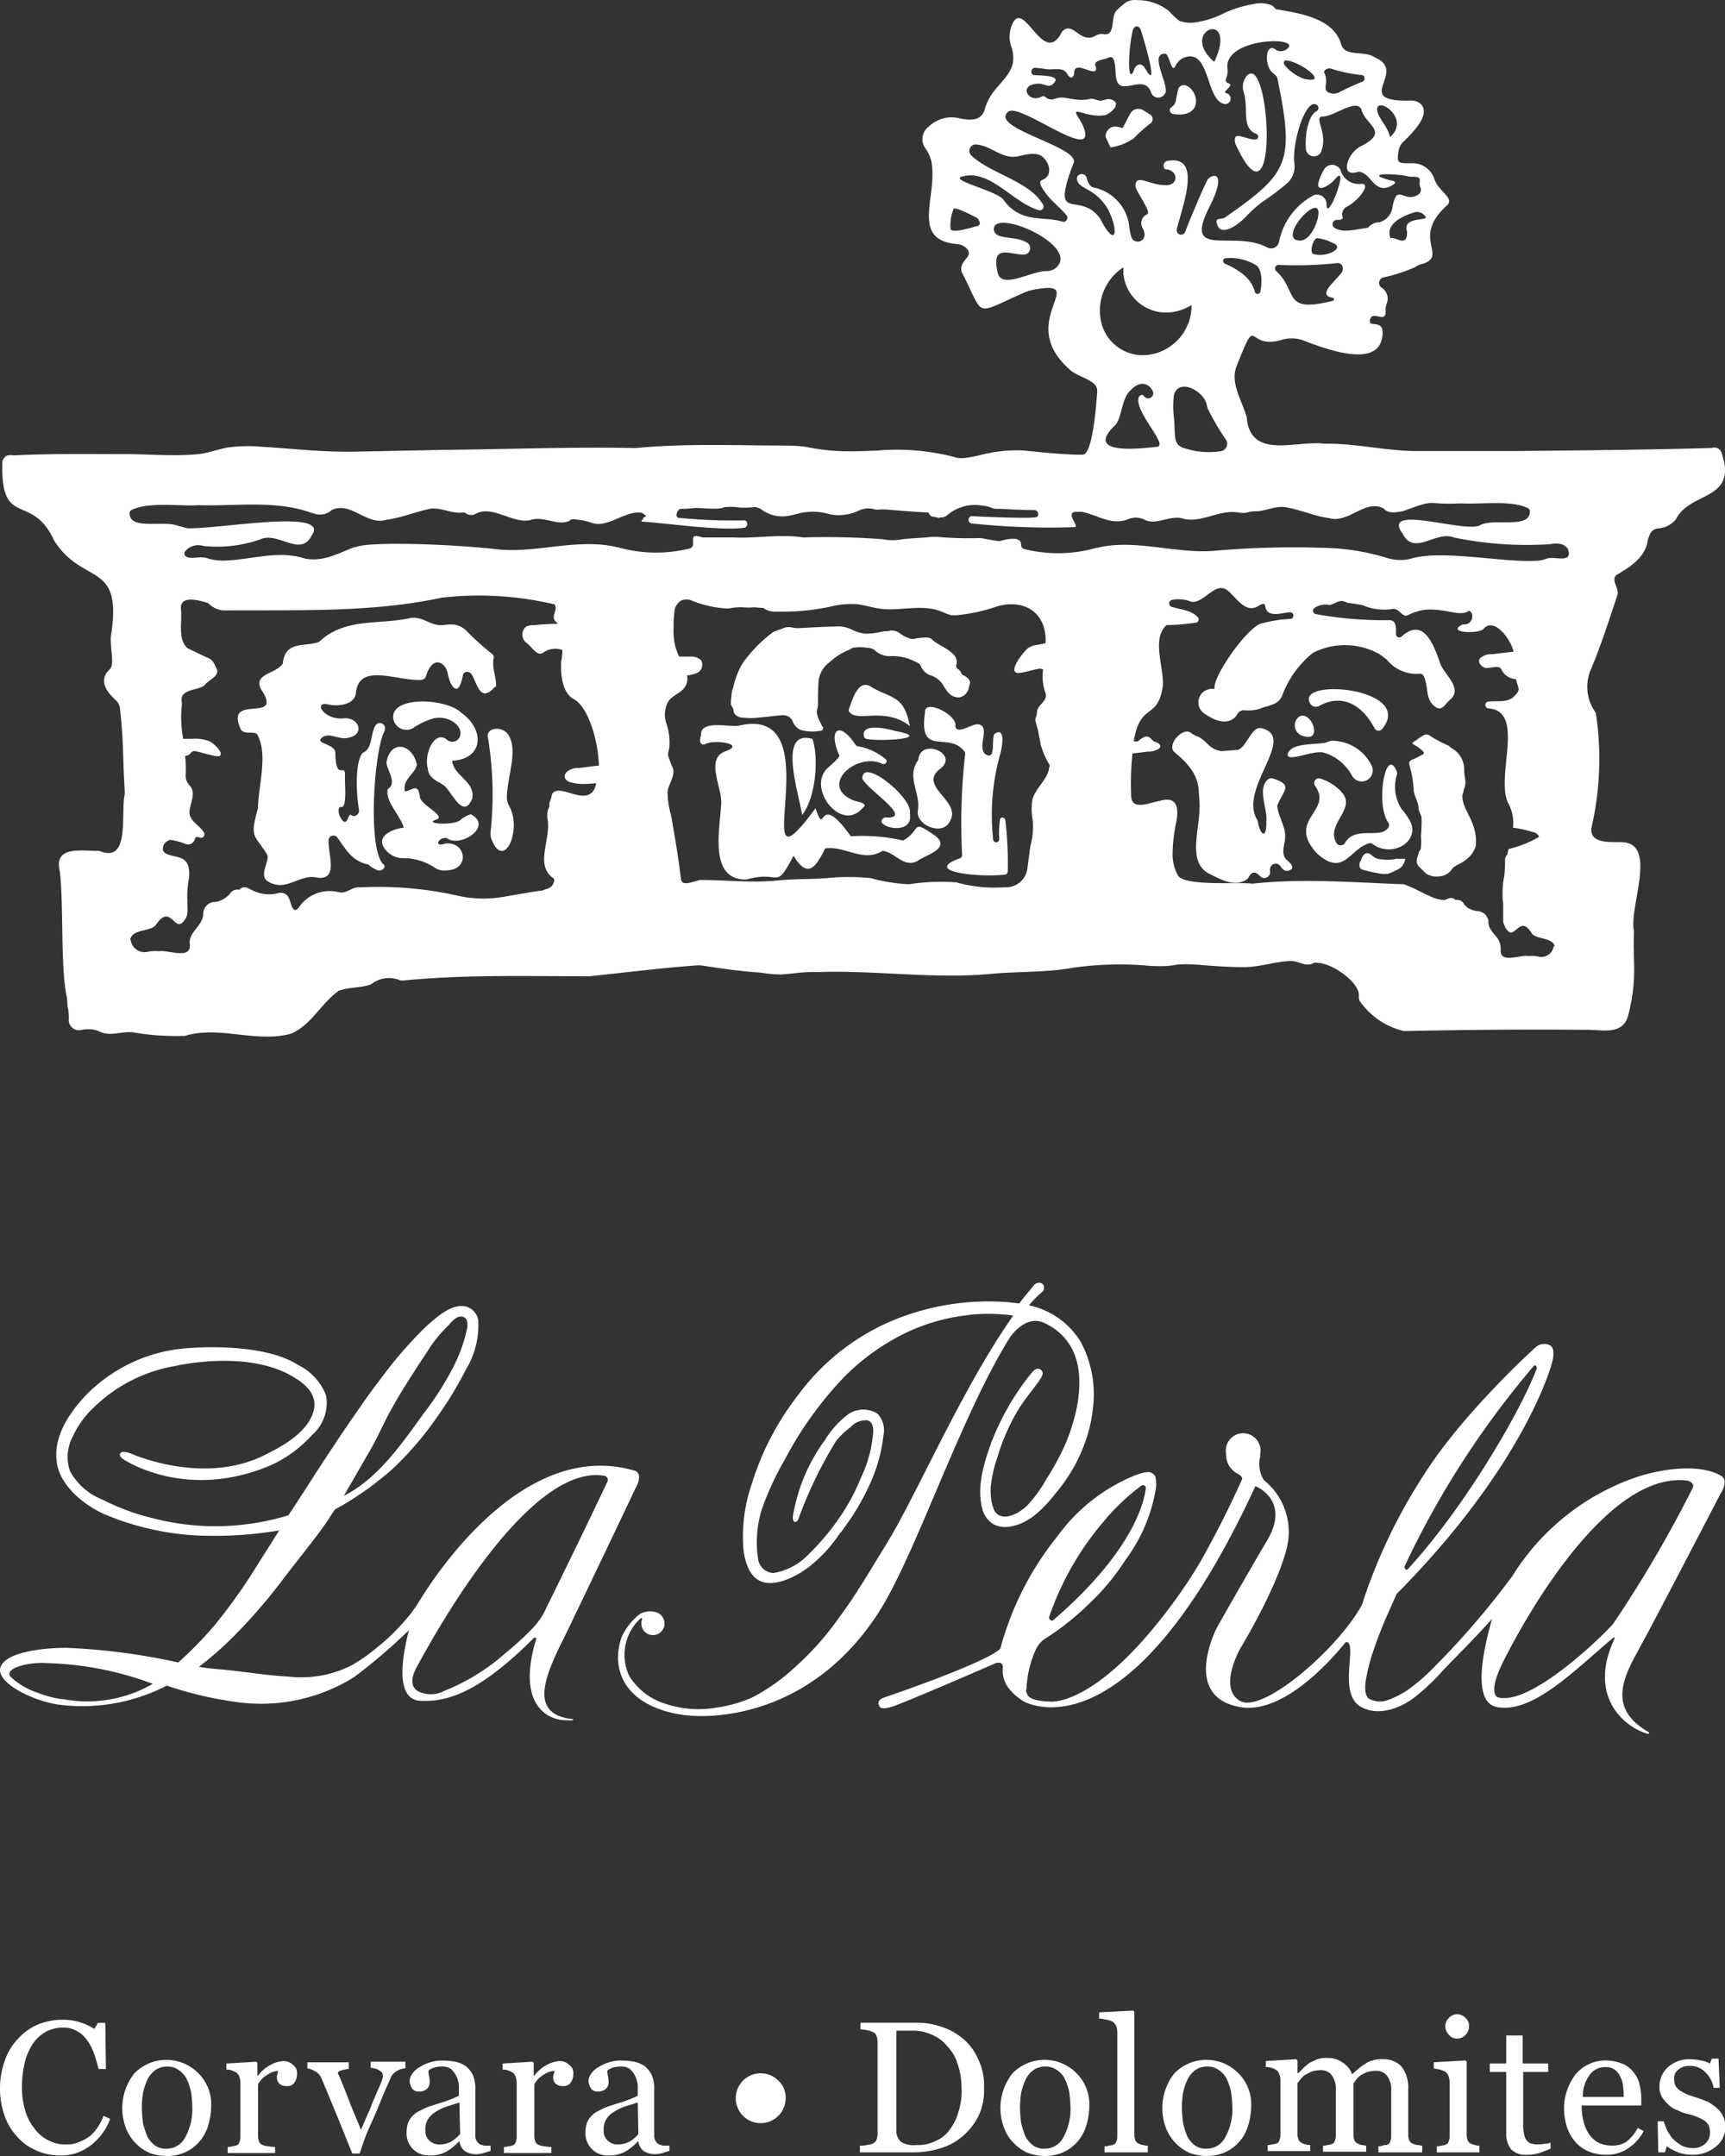
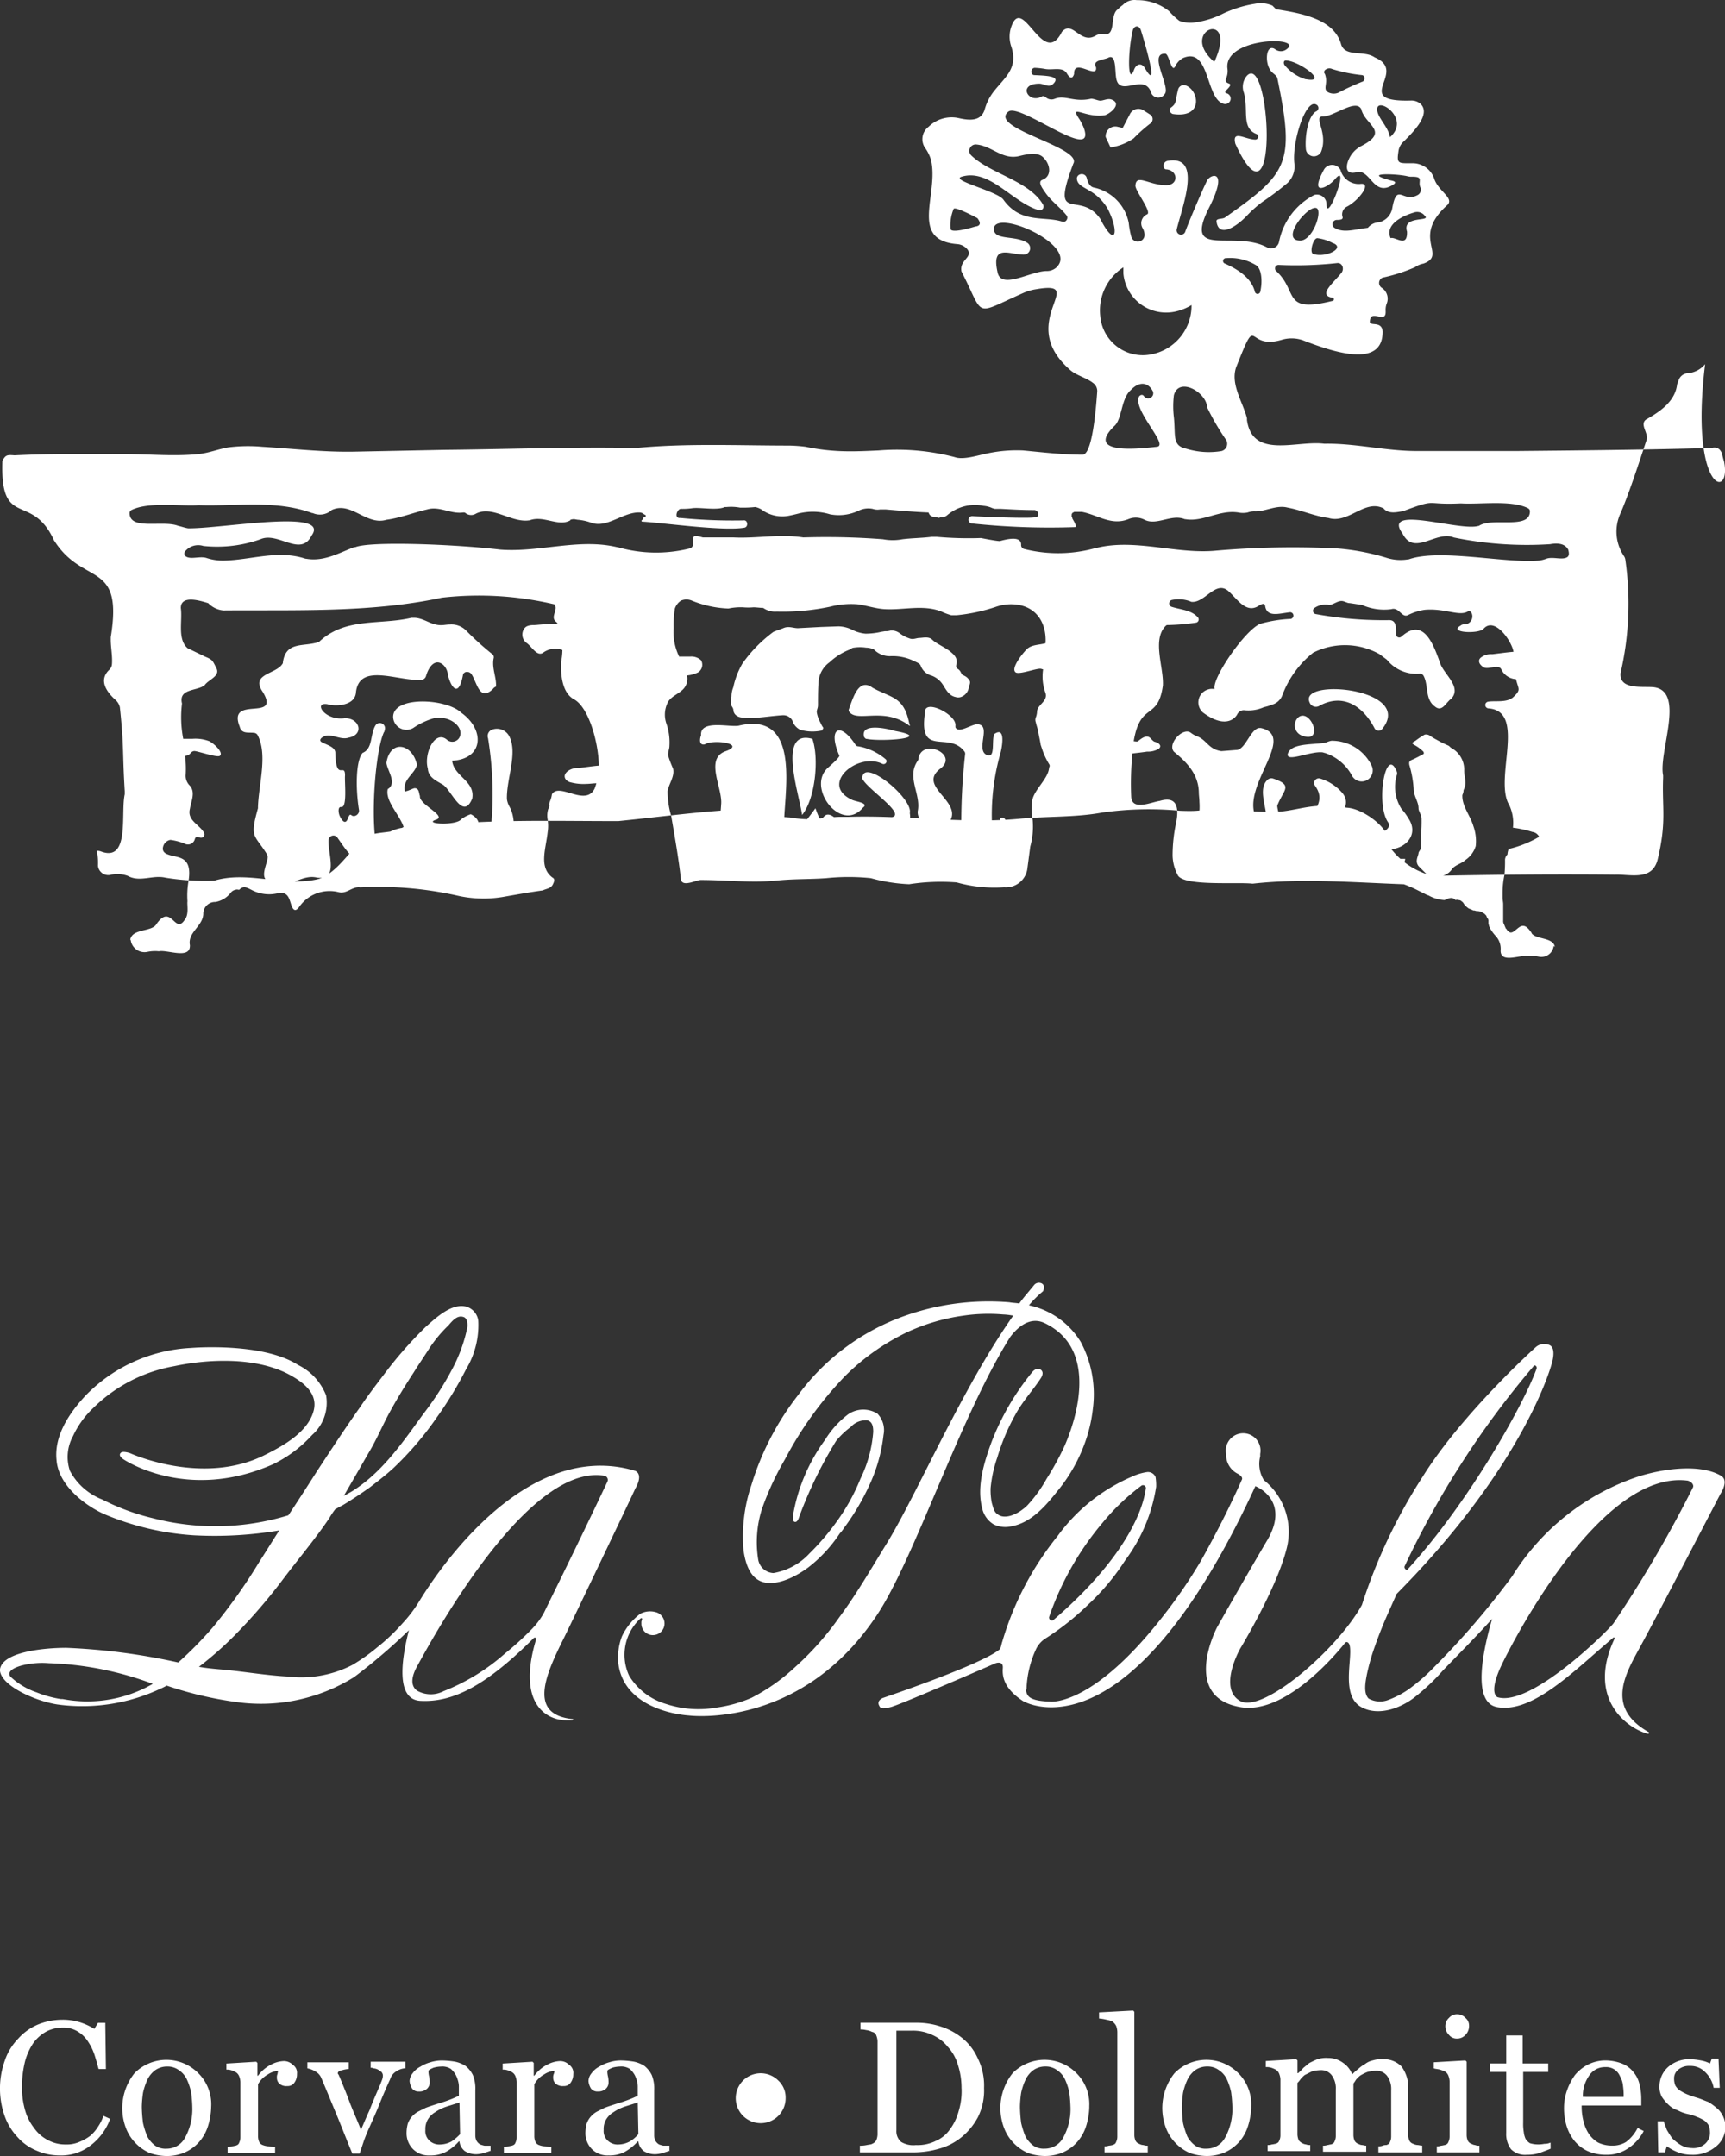
<svg xmlns="http://www.w3.org/2000/svg" width="153" height="191.252" viewBox="0 0 153 191.252">
  <rect x="0" y="0" width="153" height="191.252" fill="#333333" stroke="none" />
-   <path id="logo_laperla2" d="M192.614,80.7c-.054-.162-.108-.378-.162-.594a.877.877,0,0,0-.27-.486.689.689,0,0,0-.648-.108c-5.775.162-11.551.216-17.326.27h-8.852c-2.753,0-5.452-.7-8.2-.648-2.429-.324-6.369,1.4-6.855-2.105v-.162c-.378-1.457-1.457-2.969-.972-4.48,2.051-5.182.756-1.457,4.1-2.483a3.046,3.046,0,0,1,1.835.054c2.645,1.026,7.071,2.537,7.071-.756-.054-1.026-1.187-.432-1.133-.918.054-1.187,1.457.324,1.4-.918a1.594,1.594,0,0,1,.108-.7,1.153,1.153,0,0,0-.432-1.349.514.514,0,0,1,.054-.918,14.8,14.8,0,0,0,2.861-.918,1.893,1.893,0,0,1,.756-.324c2.159-.756-1.08-2.267,2.051-5.128.81-.648-.7-1.241-1.08-2.375a2.023,2.023,0,0,0-2-1.4c-1.187,0-1.349.054-1.187-1.026a1.4,1.4,0,0,1,.486-.918c.864-.864,2.375-2.375,1.511-3.293a1.226,1.226,0,0,0-.864-.324c-5.452.162-.162-2.537-3.239-3.832-.918-.648-2.591,0-2.969-1.133-.594-2.213-3.347-2.753-5.775-3.131l-.324-.324A2.58,2.58,0,0,0,151,40.111a10.549,10.549,0,0,0-2.807.864,7.82,7.82,0,0,1-2.7.81,2.885,2.885,0,0,1-1.187-.162,6.951,6.951,0,0,1-.918-.864,4.477,4.477,0,0,0-2.861-.972,1.43,1.43,0,0,0-1.241.432,2.7,2.7,0,0,0-.432.378c-.756.486-.108,2.375-1.241,2.213a1.029,1.029,0,0,0-.7.108c-1.4.864-2.051-1.4-3.023-.324-1.673,3.347-3.454-3.347-4.48-.486a2.681,2.681,0,0,0,0,1.835c.594,1.889-.54,2.645-1.565,3.94a4.571,4.571,0,0,0-.81,1.619c-.324,1.026-1.3.972-2.267.756a2.915,2.915,0,0,0-2.7.756,1.373,1.373,0,0,0-.27,1.943,3.58,3.58,0,0,1,.486,1.026c.7,3.077-2,7.125,2.375,7.449a1.273,1.273,0,0,1,.864.486c.486.7-.756.918-.54,1.943,2.105,4.1.972,3.886,5.506,1.889a4.48,4.48,0,0,1,1.133-.324c4.75-.81-2,2.915,3.077,7.233.54.432,1.4.648,1.943,1.08a.876.876,0,0,1,.378.756c-.108,1.511-.432,5.614-1.3,5.614-1.781,0-3.562-.216-5.29-.378a12.5,12.5,0,0,0-3.185.27c-.81.162-2.105.594-2.861.324a20.2,20.2,0,0,0-6.747-.594c-1.187.054-2.375.108-3.508.054a18.615,18.615,0,0,1-2.969-.378,13.235,13.235,0,0,0-1.457-.108c-4.534,0-9.068-.216-13.6.216H96c-5.613-.108-11.227.108-16.787.162l-8.1.162c-2.7.054-5.452-.27-8.15-.432a14.087,14.087,0,0,0-3.023.054c-.918.162-1.673.486-2.645.594-2.159.216-4.318,0-6.531,0-3.239,0-6.477-.054-9.716.108h-.108c-.648-.054-.756,0-1.026.486-.216,6.1,2.537,2.753,4.534,6.963a.188.188,0,0,0,.054.108c2.591,4.1,6.153,1.673,5.02,8.582v.216c0,.7.162,1.457.108,2.159a.75.75,0,0,1-.27.54c-.918.918-.216,1.943.648,2.7a1.287,1.287,0,0,1,.324.594c.378,3.562.216,3.832.432,7.449v.27c-.378,1.673.486,6.045-2.105,5.074a.8.8,0,0,0-.378-.054c-1.4,0-3.778-.432-3.293,1.727.378,2.645.054,8.8.648,11.281,0,.054.054.7.054.756a4.839,4.839,0,0,1,.108,1.3.918.918,0,0,0,1.187.81,2.7,2.7,0,0,1,1.457.108c1.08.594,2.213-.108,3.347.162a22.079,22.079,0,0,0,4.21.27.486.486,0,0,0,.27-.054c3.023-.81,6.1.648,9.122-.108.054,0,.108-.054.162-.054,1.673-.7,2.7-2.7,4.1-3.724a.409.409,0,0,1,.216-.108c.864-.27,1.781-.216,2.645-.486a1.18,1.18,0,0,0,.27-.162,2.528,2.528,0,0,1,2.321-.27.684.684,0,0,0,.324.054c5.614-.54,10.741-.378,16.409-.378h.108c3.239-.324,6.477-.756,9.662-.972h.216c1.781.27,3.562.54,5.344.648a10.54,10.54,0,0,0,1.835.162c.918-.054,1.835-.216,2.753-.216h.648c4.966-.162,10.255.648,15.221.162,2.321-.216,4.912-.108,7.233-.54a29.6,29.6,0,0,1,6.909-.162c2.645.108,1.511-.27,4.156-.108,1.349.108,2.7.216,4.1.216s2.7-.486,4.1-.54c.7-.054,1.349.54,2,.216a.574.574,0,0,1,.432-.054c1.457.054,3.778,1.835,3.67,2.915a1.187,1.187,0,0,0,.054.432,6.579,6.579,0,0,0,3.94,2.7c5.344-.108,10.741-.162,16.085-.108,1.4-.054,3.347.594,3.832-1.349.81-3.347.378-4.588.486-7.233v-.216c-.432-2.051,2-7.449-.81-7.827-.972-.108-3.077.27-2.969-1.241a27.32,27.32,0,0,0,.432-10.04.768.768,0,0,0-.108-.324,3.886,3.886,0,0,1-.324-3.832c.81-1.889,1.673-4.588,2.321-6.531.162-.594-.648-1.349-.054-1.781,1.241-.7,2.591-1.619,2.753-3.131.054-.108.054-.162.108-.27a.921.921,0,0,1,.756-.7,2.25,2.25,0,0,0,1.619-.81C189.537,83.454,193.315,84.156,192.614,80.7Zm-41.13-15.059a.247.247,0,0,1-.486,0c-.324-1.3-1.673-2.051-2.645-2.483a.25.25,0,0,1,.108-.486,4.4,4.4,0,0,1,2.591.594C151.592,63.537,151.7,64.67,151.484,65.642Zm-9.176,13.764c-1.457.162-6.423.756-3.778-1.835.7-.594.594-2.429,1.457-3.185.81-.864,1.565-.648,1.943.054a.45.45,0,0,1-.756.486c-.108-.162-.27-.162-.432,0C140.1,76.113,143.442,79.3,142.308,79.406Zm-.486-8.2a3.786,3.786,0,0,1-4.534-3.4,4.548,4.548,0,0,1,2.051-4.318v.54a3.81,3.81,0,0,0,4.534,3.4,4.655,4.655,0,0,0,1.511-.594,4.394,4.394,0,0,1-3.562,4.372Zm2,3.616c.432-1.565,2.645-.378,2.915.864,0,.108.054.162.054.27a21.95,21.95,0,0,0,1.673,2.861.669.669,0,0,1-.432.972,6.813,6.813,0,0,1-3.131-.216c-1.241-.27-.918-1.133-1.079-2.753A8.238,8.238,0,0,1,143.82,74.818Zm14.9-10.9c-.7.918-2.213,2.051-.81,2.267.108,0,.162.216,0,.27-4.534,1.133-3.023-.81-5.02-2.645a.311.311,0,0,1,.216-.54,33.466,33.466,0,0,0,5.182-.162c.432-.054.648.432.432.81Zm-3.778-2.807c-1.727-.108.864-3.293,1.565-2.861.486.378-.432,2.969-1.565,2.861Zm2.969.216c1.187.432-.648,1.349-1.727.972-.378-.108,0-1.457.378-1.4a3.952,3.952,0,0,1,1.349.432Zm6.585-1.026c.054,1.511-1.026.432-1.457.594-.54-1.241,1.133-2,2.051-2.267a.845.845,0,0,1,.972.27C166.705,59.489,164.061,58.841,164.492,60.3Zm-2.645-10.9c.108-1.026,2.969.918,1.134,2.537C162.819,50.961,161.794,50.151,161.848,49.4Zm-4.642-3.4a.574.574,0,0,1,.648-.108,13.548,13.548,0,0,0,2.645.54c.324.054.27.54,0,.594a22.536,22.536,0,0,0-2.105.972,1.083,1.083,0,0,1-.918-.054c-.486-.324.054-.756-.27-1.619C157.1,46.211,157.152,46.1,157.206,45.995Zm-1.673.81a3.883,3.883,0,0,1-1.835-1.187c-.216-.216-.162-.54.108-.486C155.047,45.239,157.583,47.182,155.532,46.8Zm-8.1-1.619-.054.054c-3.239-2.807,2.159-4.75.054-.054Zm-7.287-2.645c.108-.54.594-.594.756-.054.648,2.105,1.511,5.344.324,3.293-.27-.432-.7-.378-.918.108-.594,1.619-.594-1.4-.162-3.347Zm-13.98,17.326s-2.051.648-2.159.216a3.762,3.762,0,0,1,.27-1.781c.108-.27,2.105.81,2.105.81C126.979,59.867,126.169,59.867,126.169,59.867Zm7.341,3.508a1.264,1.264,0,0,1-.972.432c-1.457,0-4.1,1.727-4.372.054-.54-2.483,1.08-1.511,2.321-1.511a.571.571,0,0,0,.27-1.08c-1.079-.648-2.861-.162-2.915-1.187C127.9,58.247,135.183,61.432,133.51,63.375Zm.432-3.94c-1.619-.54-3.67.216-5.236-1.943-.486-.756-4.75-1.727-3.724-2.051,2.483-.756,4.48,2.267,6.855,2.969a.335.335,0,0,0,.378-.486c-1.187-2.105-4.7-2.753-6.369-4.372a.566.566,0,0,1,.432-.972c1.4.108,2.321,1.4,3.832,1.026.648-.162,1.619-.378,2.105.108.648.594.81,1.673-.054,2-.432.162-.054.7.216,1.08.54.81,1.4,1.4,1.943,2.105C134.482,59.165,134.212,59.543,133.942,59.435Zm.972-5.182c.7-1.457-7.611-3.131-5.775-4.588,1.026-.81,7.827,4.642,6.693,1.457a4.937,4.937,0,0,0-.378-.756c-.972-1.457.486-.108,2.213-.378.378-.054,1.673-1.026.594-1.4-.324-.108-.7.108-.972.108-.216,0-.648-.216-.864-.162-1.511.324-2.267-.378-3.185,0a.756.756,0,0,1-.81-.162.3.3,0,0,0-.324-.054c-1.187.7-2.213-1.133-.216-1.133.378,0,.81.378,1.187.054.756-.7-.378-.756-1.619-.81-.378,0-.378-.594,0-.648a6.675,6.675,0,0,1,.972.108c.7.108,1.511-.216,1.889.378.216.378.486.594.648.054-.054-1.457,2.105.54,1.943-.594-.378-.648.756-.648,1.133-.864.648-.27.54,1.08.648,1.781.27,1.889,2.537-.54,3.131,1.4a.679.679,0,0,0,1.187.054c.54-.594-1.511-3.67.054-3.562.324,0,.54,1.727.864,1.133a1.592,1.592,0,0,1,.7-.756c2.375-1.026,2,3.562,3.562,4.048a.487.487,0,1,0,.324-.918h-.054a.133.133,0,0,1-.054-.216c1.026-.972-.216-.378.054-1.133a1.6,1.6,0,0,0,.108-.864c-.324-2.861,7.179-2.861,5.128-1.619a.832.832,0,0,1-.864-.054c-.864-.648-1.026,1.3-.324,2,.162.162.432.324.486.54,1.565,7.557.972,8.42-4.642,12.36-.216.162-.756.054-.756.324.162,1.511,1.727.54,2.7-.486a10.473,10.473,0,0,1,1.4-1.241,23.733,23.733,0,0,0,2.213-1.673,2.024,2.024,0,0,0,.594-1.727c-.216-1.889.972-5.613,1.889-5.236a.337.337,0,0,1,0,.648c-.7.486-.972,2.213-.864,3.347a.713.713,0,0,0,1.349.216c.648-1.673-.7-3.077.108-3.131.972.054,2.969-1.619,3.454-.648.324,1.4,2.537,1.943.054,3.239a2.445,2.445,0,0,0-1.3,1.619c-.108.54.054.972.972.7,1.133-.054,1.4,2.159,3.023,1.187.486-.27.162-.378-.162-.432-2.591-.7.486-.594,1.457-.378a1.5,1.5,0,0,0,.486.054c1.026,0,.486.378.7.918a.531.531,0,0,1-.216.7c-1.349.756-1.835-1.187-2.267,1.187a1.561,1.561,0,0,1-1.187,1.241,1.312,1.312,0,0,0-.972.486c-1.3.162-2.159.486-2.969,0a.382.382,0,0,1,.216-.7c.378,0,.594-.054.486-.324a.763.763,0,0,1,.432-.864c1.026-.54,2.267-2.159,1.133-2a1.674,1.674,0,0,1-1.727-1.241.838.838,0,0,0-1.457-.054c-.54.972-.864,1.943.054,1.565a2.782,2.782,0,0,0,.918-.7c1.4-1.673-.756,4.1-.756,2.213a.852.852,0,0,0-1.08-.81,5.978,5.978,0,0,0-3.131,4.156.722.722,0,0,1-1.08.486c-2.969-1.565-7.449,1.08-5.128-3.508,1.781-3.508.108-2.969-.162-2.429-.324.594-1.673,3.778-1.943,4.534a.393.393,0,0,1-.756-.216c.54-2.159,2.267-6.585-.81-6.045a.432.432,0,0,0-.27.7.2.2,0,0,0,.162.054c1.026.108,1.08,1.349.054,1.4-1.565.054-2.753-1.08-2.807.054,0,.486,1.511,2.375,1.026,2.537a.864.864,0,0,0-.378,1.241,1.23,1.23,0,0,1,.162.594.6.6,0,0,1-1.187.108,7.744,7.744,0,0,1-.216-1.187,3.986,3.986,0,0,0-3.077-3.131c-.324-.054-.54-.378-.648-.864-.162-.54-.972-.378-.864.162.162.864,1.565.7,2.7,2.537,1.08,2.051.756,3.67-.648.918C135.453,56.574,132.808,59.813,134.914,54.253ZM90.221,109.147a4.488,4.488,0,0,0,1.511.162c.27,0,.594-.054.864-.054a5.1,5.1,0,0,1-.162.486c-.81,1.619-3.131-.594-3.778.486a2.434,2.434,0,0,1-.162.594.762.762,0,0,0-.054.486c-.054.054-.054.162-.108.216a1.983,1.983,0,0,0-.054.972,3.613,3.613,0,0,1,0,1.08h0c-.162,1.511-.81,3.131.432,4.048.216.108.162.324.054.54-.162.432-.594.432-.918.594-1.187.162-2.375.378-3.616.594a10.517,10.517,0,0,1-4.1-.162,31.957,31.957,0,0,0-8.474-.7c-.7-.108-1.187.594-1.889.432a3.283,3.283,0,0,0-3.562,1.349c-.108.108-.432.594-.7-.324-.162-.486-.27-1.026-1.026-.972a3.322,3.322,0,0,1-2.483-.27c-.432-.216-.7-.378-1.08,0-.054,0-.216-.054-.324,0a.666.666,0,0,0-.432.27,2.2,2.2,0,0,1-1.349.81,1.044,1.044,0,0,0-1.08,1.08c-.054,1.08-1.4,1.619-1.187,2.753.054,1.3-2,.378-2.753.54a3.281,3.281,0,0,0-1.026.054,1.233,1.233,0,0,1-1.457-.972c0-.054,0-.054-.054-.108.162-.972,1.781-.7,2.267-1.3,1.349-2.051,1.673.864,2.537-.432.432-.486.216-1.349.27-1.673a7.551,7.551,0,0,1,.108-1.889c.324-2.213-1.026-1.943-1.835-2.267-.324-.108-.54-.324-.432-.7a.81.81,0,0,1,.648-.594,5.271,5.271,0,0,1,1.241.324.626.626,0,0,0,.918-.378c.054-.162.108-.27.432-.162a.3.3,0,0,0,.378-.432c-.378-.7-1.511-1.08-1.241-2.105.108-.7.54-1.511-.054-2.105a1.226,1.226,0,0,1-.324-.864,9.1,9.1,0,0,0-.054-1.727c.54-.054.432-.378.81-.432.324,0,2,.594,2.267.432.378-.27-.486-1.08-.918-1.3a3.431,3.431,0,0,0-1.511-.216h-.81a10.107,10.107,0,0,1-.108-3.131c-.324-1.349,1.3-1.08,2-1.619.378-.54,1.457-.81,1.026-1.565-.324-.648-.324-.7-.972-.972l-1.565-.756c-.918-.81-.432-2.429-.594-3.562,0-1.187,1.727-.648,2.429-.432a2.13,2.13,0,0,0,1.349.648c6.477-.054,13.116.216,19.377-1.133h0a29.191,29.191,0,0,1,9.986.594c.378.486-.432,1.133.162,1.565.054.054.108.108.108.162a19.051,19.051,0,0,0-1.943.108c-.324,0-.756,0-.972.27a.921.921,0,0,0,.216,1.349c.432.324.918,1.241,1.457.81a1.83,1.83,0,0,1,1.673-.216h0v.108a5.318,5.318,0,0,1-.108.918c-.054,1.08.054,2.753,1.133,3.347,1.241.648,2.159,3.616,2.213,5.883-.594.054-1.349.162-1.781.216a1.474,1.474,0,0,0-.972.27C89.574,108.553,89.79,108.985,90.221,109.147Zm42.533-1.3c-.054,1.026-1.4,2-1.511,3.023a5.8,5.8,0,0,0,.054,1.673,6.668,6.668,0,0,1-.216,2.321l-.27,2.051a1.919,1.919,0,0,1-2.051,1.565,12.307,12.307,0,0,1-4.21-.432,18.345,18.345,0,0,0-4.21.162,14.873,14.873,0,0,1-3.4-.54,19.225,19.225,0,0,0-3.94,0c-1.457.108-2.915.054-4.426.216-2.267.216-4.48-.054-6.747-.054-.486.054-1.619.648-1.727-.054-.216-1.889-.54-3.724-.864-5.613a7.844,7.844,0,0,1-.324-2.213c.108-.648.648-1.3.486-2a9.73,9.73,0,0,1-.432-1.133c-.054-.27.108-.594.108-.864a5.111,5.111,0,0,0-.27-2,2.419,2.419,0,0,1,.162-1.943c.27-.432.81-.648,1.187-.972a1.36,1.36,0,0,0,.486-1.349,2.882,2.882,0,0,0,.972-.27.8.8,0,0,0,.27-1.08,1.259,1.259,0,0,0-.972-.324h-.972a4.975,4.975,0,0,1-.486-2.537,9.283,9.283,0,0,1,.108-1.727,1.382,1.382,0,0,1,.54-.7,1.215,1.215,0,0,1,.972,0,9.407,9.407,0,0,0,3.239.7,5.256,5.256,0,0,1,1.3-.108,5.209,5.209,0,0,0,.918,0c.27,0,.594.054.864.054h0a1.8,1.8,0,0,0,1.187.324,20.22,20.22,0,0,0,4.75-.432,7.424,7.424,0,0,1,2.429-.216c.81.108,1.565.378,2.375.432,1.673.108,3.454-.432,5.074.216a5.619,5.619,0,0,0,.864.324h.486a15.653,15.653,0,0,0,3.508-.756,4.21,4.21,0,0,1,1.187-.216c2.267-.054,3.293,1.565,3.185,3.454-.54.162-1.241.108-1.673.54-.378.378-1.457,1.727-.972,2.051.324.216,1.835-.378,2.213-.324.054,0,.162.054.216.054a4.226,4.226,0,0,0,.216,2.105c.216.756-.756,1.026-.756,1.673a1.576,1.576,0,0,1-.108.486.594.594,0,0,0,0,.432c.054.27.162.54.216.81.054.378.162.81.216,1.187l.162.486a6.5,6.5,0,0,0,.594,1.241.241.241,0,0,1,0,.27ZM177.5,123.72a1.1,1.1,0,0,1-1.3.918,2.706,2.706,0,0,0-.918-.054c-.7-.162-2.483.7-2.483-.486a1.678,1.678,0,0,0-.486-1.349,4.117,4.117,0,0,1-.432-.594c-.054-.054-.054-.162-.108-.216,0-.108-.054-.162-.054-.27v-.216a.2.2,0,0,0-.054-.162c0-.054,0-.054-.054-.108s-.054-.162-.108-.216l-.162-.162c-.054,0-.054-.054-.108-.054a.912.912,0,0,0-.54-.162c-.108,0-.162-.054-.27-.054h-.054a2.63,2.63,0,0,0-.378-.162,1.431,1.431,0,0,1-.324-.27.745.745,0,0,1-.162-.216c-.054-.054-.054-.108-.108-.108l-.054-.054a.412.412,0,0,0-.27-.108.422.422,0,0,0-.27,0c-.324-.324-.594-.162-.972,0a3.239,3.239,0,0,1-1.457-.432h-.054l-.972-.486a11.5,11.5,0,0,0-1.133-.486h0c-4.48-.162-9.014-.54-13.386-.054h-.054c-1.349-.162-6.261.27-6.639-.81a3.855,3.855,0,0,1-.432-1.673,13.889,13.889,0,0,1,.324-2.969c.216-1.133.162-2.375-1.457-1.889-.756.108-2.483.918-2.537-.378a26.806,26.806,0,0,1,.108-3.832c.486-.054.972-.108,1.3-.162a1.849,1.849,0,0,0,.972-.216c.378-.216.162-.54-.27-.648s-.432-.972-1.511-.054c-.108.054-.27,0-.378,0,.594-3.562,2.159-1.781,2.591-4.966v-.054c.054-1.619-.972-4.048.27-5.236a.2.2,0,0,1,.162-.054A19.287,19.287,0,0,0,145.817,95a.288.288,0,0,0,.108-.486c-.594-.648-1.511-.648-2.321-.918a.319.319,0,0,1,0-.594,2.9,2.9,0,0,1,1.781.162h.054c1.134.054,2.051-1.835,3.131-1.026.81.648,1.619,2.159,2.807,1.349.108-.054.486-.324.54.054.162,1.026,1.241.648,2.213.54a.3.3,0,0,1,.054.594,11.719,11.719,0,0,0-2.7.432c-1.349.54-4.318,4.858-4.048,5.775h-.162a1.052,1.052,0,0,0-.432.054,1.192,1.192,0,0,0-.432,2.051c2.267,1.673,3.023.162,3.023.162a.664.664,0,0,1,.594-.378,3.367,3.367,0,0,0,1.781-.27,3.492,3.492,0,0,0,.7-.216,1.366,1.366,0,0,0,.918-.81,8.744,8.744,0,0,1,2.645-3.724.054.054,0,0,0,.054-.054,6.261,6.261,0,0,1,5.937.108l.648.486a3.346,3.346,0,0,0,2.915,1.241.385.385,0,0,1,.324.162c.486.864.108,2.105,1.026,2.753.648.54.972-.378,1.457-.7.918-1.026-.594-2.105-.972-3.077-.648-1.835-1.511-4.156-3.454-2.429a.286.286,0,0,1-.486-.216c0-.54.054-1.241-.594-1.241a33.347,33.347,0,0,1-6.531-.54.3.3,0,0,1-.108-.54,1.727,1.727,0,0,1,1.3-.27c.27,0,.648-.27.918-.324.378-.108.594.162.918.162.378.054.7.108,1.08.162a4.842,4.842,0,0,0,2.591.378c.7-.216.918.756,1.457.54a4.953,4.953,0,0,1,1.511-.486c1.835-.162,3.131.648,3.886.108.108-.054.162.054.27.162a.713.713,0,0,1-.594,1.026.456.456,0,0,0-.378.108c-1.133.648,1.673.756,2.051.27.972-1.08,2.483,1.08,2.645,2.051-.648.054-1.4.162-1.889.216a1.474,1.474,0,0,0-.972.27c-.378.27-.162.7.27.918.432.162,1.3-.324,1.511.162a1.546,1.546,0,0,0,1.3.864c.216.918.486.918-.27,1.619-.594.486-1.565.27-2.213.378a.3.3,0,0,0,.054.594c3.4.27.432,6.315,1.835,8.582a3.724,3.724,0,0,1,.324,2,9.9,9.9,0,0,1,1.727.378.756.756,0,0,1,.594.432,9.69,9.69,0,0,1-2.7,1.08,1.578,1.578,0,0,0-.108.486.684.684,0,0,0-.216.486,11.746,11.746,0,0,1-.054,1.349h0a7.591,7.591,0,0,0-.162,1.511v.486c0,.216.054.378.054.594v.054h0v1.4a.486.486,0,0,0,.054.27c.054.108.108.27.162.378a.054.054,0,0,0,.054.054.745.745,0,0,0,.162.216c.27.27.486.054.756-.162.324-.27.648-.54,1.133.054.054.108.162.162.216.324.432.54,1.889.324,2.051,1.187C177.5,123.666,177.5,123.666,177.5,123.72Zm1.241-34.545c-.432.324-1.3-.054-1.889.162a2.847,2.847,0,0,1-.648.162c-2.969.27-8.8-1.08-11.551-.108H164.6a4.1,4.1,0,0,1-2-.162,20.4,20.4,0,0,0-5.721-.864,79.14,79.14,0,0,0-9.5.27c-3.454.27-7.017-1.08-10.363-.27h-.054a12.34,12.34,0,0,1-6.423.108.359.359,0,0,1-.27-.378c0-.7-.918-.594-1.889-.324-.324,0-1.673-.27-1.673-.27a32.027,32.027,0,0,1-3.94-.108h-.432c-.81.108-1.727.108-2.591.216a4.642,4.642,0,0,1-1.727,0,65.911,65.911,0,0,0-7.071-.162h0c-2.105-.324-4.156.108-6.207,0h-2.7c-.972-.27-.864-.108-.864.594a.406.406,0,0,1-.27.378,12.35,12.35,0,0,1-6.423-.108h-.054c-3.4-.81-6.909.486-10.363.216-4.156-.486-11.551-.756-12.846-.216h-.108c-1.4.54-2.7,1.3-4.264,1.026H66.8c-2.429-.81-4.8.108-7.233.162a4.657,4.657,0,0,1-1.511-.216c-.594-.216-1.457.162-1.889-.162a.327.327,0,0,1-.054-.432,1.5,1.5,0,0,1,1.619-.486A11.542,11.542,0,0,0,62.8,87.61c1.565-.7,3.562,1.619,4.534-.324,1.781-2.429-8.042-.594-10.957-.648-.324-.054-.594-.162-.864-.216-1.349-.54-4.318.432-4.318-1.133a.3.3,0,0,1,.162-.27c1.511-.756,4.318-.324,5.937-.432h.054c3.347.108,6.8-.486,10.04.7h.054a1.571,1.571,0,0,0,1.619-.216l.054-.054c1.727-.81,3.077,1.4,4.858.864,1.241-.162,2.429-.648,3.616-.918,1.08-.324,2.105.432,3.185.27.108,0,.162,0,.216.054a.81.81,0,0,0,.918.054c1.457-.756,3.131.81,4.7.594h.054c1.241-.486,2.537.594,3.616,0-.054-.054.162-.108.324-.108.108,0,.27.054.378.054a4.714,4.714,0,0,1,1.187.27c1.4.486,2.807-.972,4.264-.918a.579.579,0,0,1,.324.108c.108.108.432.162.054.324-.054,0-.054.054-.054.108,0,.108-.27.162-.108.27,1.889.108,7.179.864,9.068.54.378-.054.324-.7-.054-.648a47.414,47.414,0,0,1-5.613-.216c-.486.054-.378-.486-.162-.7a.281.281,0,0,1,.216-.108,6.2,6.2,0,0,0,.972-.054c.7-.108,2.213.216,2.915-.108h.162a4.388,4.388,0,0,1,1.187.054h.108a9.554,9.554,0,0,0,1.241-.054h0a1.673,1.673,0,0,1,.7.324,3.081,3.081,0,0,0,2.375.432c.27-.054.486-.108.7-.162a5.158,5.158,0,0,1,2.861.054,4.122,4.122,0,0,0,2.537-.324,1.954,1.954,0,0,1,1.241-.162,1.329,1.329,0,0,0,.648.054h.54c1.241.108,2.483.216,3.778.27v.054c.054.054.054.108.108.162a.466.466,0,0,0,.324.162c.108,0,.216.054.324.054a.241.241,0,0,0,.27,0h.054a.81.81,0,0,0,.594-.216,3.8,3.8,0,0,1,3.185-.81,2.262,2.262,0,0,1,.81.216c.054,0,.162.054.216.054h.54c.972.054,1.943.108,2.915.108a.361.361,0,0,1,.378.324v.108c0,.108-.108.216-.324.216-.7.108-4.642-.054-5.506-.108a.325.325,0,1,0-.054.648,65.484,65.484,0,0,0,9.176.324c.162-.162-.27-.7-.27-.81,0-.054,0-.054-.054-.108,0-.27,0-.216.054-.324h0c.054-.054.108-.054.162-.108h.7c1.4.27,2.591,1.241,4.1.648a1.694,1.694,0,0,1,1.457.054c1.08.54,2.375-.54,3.562-.054h.054c1.565.27,3.023-.864,4.7-.594a2.045,2.045,0,0,0,.81,0,1.943,1.943,0,0,1,.594-.108c.972.054,1.943-.594,2.969-.324,1.187.216,2.375.756,3.616.918,1.781.54,3.185-1.673,4.858-.864a.054.054,0,0,1,.054.054c.432.432,1.026.324,1.619.216h.054c3.185-1.187,1.835-.54,5.128-.7h.054c1.673.108,4.48-.324,5.937.432a.3.3,0,0,1,.162.27c0,1.673-3.346.486-4.534,1.3h-.054c-1.673.486-8.636-1.943-6.693.7,1.026,2,2.969-.324,4.534.324a32.14,32.14,0,0,0,8.528.594c.594-.108,1.3-.108,1.619.486C178.9,88.906,178.85,89.068,178.742,89.176Zm-49.874,23.318a32.265,32.265,0,0,1,.216,4.588c0,.108-.108.27-.216.27-1.835.27-7.611-.162-3.994-1.457a.3.3,0,0,0,.162-.27,55.07,55.07,0,0,1,.27-8.96.324.324,0,0,0-.054-.216c-1.4-1.889-4.1.594-3.508-3.454-.108-1.3,2.807.162,2.7,1.133v.162c.27.594,1.4-.27,1.943-.27,1.349.054-.27,2.375.918,2.753.7.216.324-1.4.594-1.889,1.08-.756.648,1.4.486,1.889a19.957,19.957,0,0,0-.594,7.5.273.273,0,0,0,.54-.054,8.391,8.391,0,0,1,.054-1.673C128.382,112.223,128.76,112.223,128.868,112.493Zm-45.448-11.6c-1.187,1.133-1.4-.54-1.889-1.3a.454.454,0,0,0-.378-.216.362.362,0,0,0-.378.216c-.432,2.375-1.187.864-1.349,0a1.419,1.419,0,0,0-.378-.81c-.7-.648-1.3.054-1.565.972a.463.463,0,0,1-.378.324c-2.051.162-5.506-1.565-5.829,1.08-.054,1.241-1.835,1.3-2.537,1.08-1.3-.216-.216,1.511,1.565,1.241,1.3,0,1.727,1.457.324,1.727-.81.27-1.673-.54-2.375,0-.27.216-.108.378.054.432.378.216,1.08.378,1.133.864.054,2.7.864.864.864,2.051-.054.594.216,2.861-.324,2.807-.324-.054-.27.486-.162.756.216.486.54.864.756.216.108-.27.162-.324.27-.27.27.27.756-.054.7-.432-.324-2-.27-4.426.324-5.074.918-.378.648-1.619,1.133-2.429a.46.46,0,0,1,.81.432h0a.2.2,0,0,1-.054.162c-.918,1.943-1.457,10.633,0,11.767.216.216-.216.594-.54.486a2.492,2.492,0,0,1-.81-.486.2.2,0,0,0-.162-.054c-1.349-.324-1.889-1.349-2.591-2.321a.432.432,0,0,0-.81.216c-.054,1.241.918,3.562-1.026,3.293-1.511-.378-2.753,1.349-4.372.324-.7-.432-.054-1.457,0-2.159,0-.054-.054-.162-.054-.216-1.133-1.835-1.565-1.4-.81-4.1v-.108c.054-1.943.864-4.588,0-6.315a.406.406,0,0,0-.378-.27c-.486-.054-1.08.108-1.241-.54-1.133-2.861,3.67-.378,2.051-3.077-1.133-1.619,1.133-1.565,1.727-2.483a.2.2,0,0,0,.054-.162c.27-1.889,1.835-1.349,3.131-1.781.054,0,.108-.054.162-.108,2.321-2.105,5.344-1.4,8.1-2.051H76.3c.972-.054,1.619.7,2.591.648.216,0,.432-.054.7-.054a1.832,1.832,0,0,1,1.457.54,26.822,26.822,0,0,0,2.267,2.051.362.362,0,0,1,.162.432c-.162.864.27,1.673.216,2.483A.584.584,0,0,0,83.421,100.888Zm-4.1,13.224h0c-.756-.108-1.187.864-.108.486h0c1.835-.216,2.213,2.321.108,2.375a1.533,1.533,0,0,1-1.026-.216,5.029,5.029,0,0,0-2.753-.864,2,2,0,0,1-1.835-1.026c-.54-1.026.918-1.565,1.727-1.673.054,0,.108-.054.054-.108-.378-1.08-1.619-2.267-1.4-3.293a.054.054,0,0,1,.054-.054c.756-.54-.054-1.565-.162-2.267v-.054c.324-2.051,2.267-1.727,2.7.162v.054c-.216.81-1.241,1.241-1.08,2.267,0,.054.054.108.108.054.27-.054.54-.216.756-.27.432,0,.378.432.486.7-.108.756,2.483,1.781,1.4,2.105-1.133.378,1.835.54,2.267-.054a2.959,2.959,0,0,1,.81-.432h.054C83.474,113.087,80.506,115.03,79.318,114.112Zm.486-6.855c.162,1.4,2.051,1.781,1.781,3.347-.81,1.943-1.781-.594-2.537-1.187-.594-.378-1.349-.648-1.4-1.457-.378-1.3.594-3.454,1.673-2.591a.721.721,0,0,0,1.187-.324c.27-.864-.972-1.835-2.321-1.565a6.4,6.4,0,0,0-1.835.864,1.185,1.185,0,0,1-1.781-.918c-.108-1.943,4.7-1.727,6.045-.432C82.719,104.5,82.611,107.1,79.8,107.257Zm5.074,4.048c1.133,2-.432,5.721-1.565,2.969a1.369,1.369,0,0,1-.108-.648,31.048,31.048,0,0,0-.216-8.366.6.6,0,0,1,.324-.756,1.235,1.235,0,0,1,1.565.594c.756,1.511-.27,3.778-.216,5.56A1.821,1.821,0,0,0,84.878,111.306Zm37.891,2.7c1.187,1.08-1.026,1.619-1.727,2.159-1.241.594-1.943-.81-3.077-.918-1.673,1.08-3.347-.486-5.074-.216-.864,1.727-1.565,2.7-2.807.648-1.673,3.185-1.08,1.241-4.156,2.105-3.4.108-2.375-4.48-2.267-6.639.162-1.457-1.511-4.1.432-4.75,1.781-.648-1.133-1.08-1.889-.594-.54.108-.432-.54-.324-.81-.108-1.457,2.7-.648,3.4-.864,8.528-1.943.162,16.355,6.747,7.341.972,2.807.108-1.781,3.131,2.483a16.213,16.213,0,0,1,4.642.378C121.528,113.357,120.394,112.331,122.769,114Zm-18.028-11.281c0-.162-.216-.378-.216-.486a3.583,3.583,0,0,1,.054-.7,2.166,2.166,0,0,1,.162-.81,7.1,7.1,0,0,1,.81-2.105,12.361,12.361,0,0,1,2.753-2.807c.27-.108.594-.216.864-.324.486-.216.864,0,1.3,0l2.051-.108,1.565-.054a2.9,2.9,0,0,1,1.133.27,3.322,3.322,0,0,0,1.241.378,6.223,6.223,0,0,0,1.4-.162l.324-.054a1.494,1.494,0,0,0,.486-.054,1.158,1.158,0,0,1,.81.216,3,3,0,0,0,.918.486c.324.108.594-.054.864-.054s.81-.162,1.133.162,1.08.648,1.565,1.026c.324.27.648.54.594,1.026,0,.108-.162.378.108.54s.27.432.432.54a1.354,1.354,0,0,1,.378.216c.324.324.324.378.162.864a1.058,1.058,0,0,1-.7.864.749.749,0,0,1-.486,0c-.54-.108-.81-.594-1.08-1.026a2.026,2.026,0,0,0-1.026-.864,1.416,1.416,0,0,1-.972-.864c-.054-.216-.378-.324-.594-.432a4.312,4.312,0,0,0-2.159-.432,1.96,1.96,0,0,1-1.4-.594,1.662,1.662,0,0,0-.7-.162,3.613,3.613,0,0,0-1.08,0c-.162,0-.324.162-.486.216a5.553,5.553,0,0,0-1.673,1.08,2.35,2.35,0,0,0-.972,1.673c-.054.7-.054,1.4-.054,2.105,0,.324-.108.378-.108.648a2.657,2.657,0,0,0,.324.918,2.188,2.188,0,0,0,.27.486c-.054.054-.054.108-.108.216a3.952,3.952,0,0,1-1.943-.054,1.33,1.33,0,0,1-.7-.81.918.918,0,0,0-.864-.486c-.81.054-1.511.162-2.213.216a4.78,4.78,0,0,1-1.241,0c-.594,0-.918-.324-.918-.7Zm9.392,4.048c-1.026-2.375.054-3.077,1.457-.918.054.054.108.108.162.108a5.045,5.045,0,0,1,2.537,1.187.259.259,0,0,1-.324.378c-2.213-1.08-5.614,1.835-2.7,3.185.27.162,1.565.27.972.7-1.943,2.321-5.074-1.835-3.077-3.562.054-.054,1.133-.972.972-1.08Zm6.963,4.966c.324-1.511-1.026-3.023,0-4.48,0-.054.054-.054.054-.108.216-2,3.67-.486,1.943.81-2.051,1.565,1.943,2.861.864,4.642C123.363,113.951,120.988,113.033,121.1,111.737Zm-.756-7.611c-2.213-1.673-4.534-.27-5.29-1.187a.237.237,0,0,1-.054-.27c.378-1.026.864-2.807,2.105-1.889,1.673.918,2.753.756,3.239,3.131C120.394,104.073,120.448,104.235,120.34,104.127Zm-8.582,1.187c.594,1.727.27,5.29-.918,6.747-.216-1.727-2.267-7.665.918-6.747Zm4.426,3.508c0-1.943,4.534,1.781,4.21,3.077.432,2.267-3.616,1.08-2.213.378,2.753.216-1.619-2.483-2-3.454Zm.378-3.508c-.108,0-.162-.108-.216-.162-.378-1.3,2.051-.756,2.753-.54C122.607,105.26,117.8,105.584,116.562,105.314Zm37.513,11.659c-.378.162-.648-.108-.81-.378a.51.51,0,0,0-.918.378v.108a.515.515,0,0,1-.864.432c-.324-.324-.648-.594-1.026.054-.054.054-.054.108-.108.162-1.08.81-2.375.054-3.454-.486-2-1.08-.648-4.21-.81-6.315,0-.324-.054-.594-.054-.918-.054-1.565-1.026-2.591-2.213-3.562-.594-.7.81-2.213,1.511-1.673a2.1,2.1,0,0,0,.594.324c.864.378.972,1.133,2.105,1.3.054,0,1.349-.108,1.4-.108.756-.108,1.187-1.835,1.943-1.943h.162c3.346.756-2.051,5.344-.324,8.15a.2.2,0,0,1,.054.162c.216,1.241.81,1.565.756-.054.108-1.133-.81-2.807.108-3.67a.518.518,0,0,1,.486-.108c1.781.594.972.972.432,2.267a.324.324,0,0,0-.054.216c.108.918.7,1.727.7,2.645,0,.7-.486,1.619.216,2.159C154.129,116.325,154.615,116.757,154.075,116.973Zm16.3-3.94a3.961,3.961,0,0,1,.216,1.781,2.292,2.292,0,0,1-.918,1.241c-.324.324-.918.432-1.187.81a1.483,1.483,0,0,1-1.187.648,1.7,1.7,0,0,1-1.134-.27l-.648-.648c-.324-.432-.054-.81,0-1.133,0-.162.216-.324.216-.486a7.193,7.193,0,0,0,0-1.08,13.645,13.645,0,0,0,.054-1.511c0-.324-.27-.648-.27-.918,0-.594-.432-1.08-.432-1.727a9.6,9.6,0,0,0-.378-2.105c-.054-.27,0-.378.27-.486s.648-.324.972-.486c.054-.054.054-.108,0-.216a3.465,3.465,0,0,0-.7-.54c-.378-.216-.378-.216,0-.432a7.034,7.034,0,0,1,.81-.54.582.582,0,0,1,.486.108,4.753,4.753,0,0,0,.54.324,10.066,10.066,0,0,0,1.079.54c.108.054.162.162.27.216h0a2.183,2.183,0,0,1,1.133,2c0,.378.108.7.108,1.08a1.438,1.438,0,0,1-.162.648,1.018,1.018,0,0,1-.108.432C169.35,111.252,170.106,112.115,170.376,113.033Zm-5.775-.7c1.349,1.943-1.349,3.616-3.131,2.321a.408.408,0,0,0-.432-.054c-1.673.594-2.213,2.969-4.534.864l-.054-.054c-2.645-2.969,1.511-3.67-.108-5.937a.413.413,0,0,1,.432-.648,4.162,4.162,0,0,1,2,1.3c1.187,1.457-1.511,2.753-.54,4.426a.454.454,0,0,0,.756,0c.864-1.565,3.131-.324,3.832-1.349a.4.4,0,0,0,0-.486c-1.134-1.619-.216-6.855.756-4.534a.461.461,0,0,1,0,.378,3.639,3.639,0,0,0,.432,2.969,4.469,4.469,0,0,1,.594.81Zm-10.687-5.667c.27-1.026,2.321-.81,3.4-1.026a1.715,1.715,0,0,1,.486-.162,3.924,3.924,0,0,1,3.562,2.213.979.979,0,0,1-1.727.918,4.21,4.21,0,0,0-2.429-2.051c-.054,0-.162-.054-.216-.054C155.91,106.394,153.805,107.419,153.913,106.664Zm1.943-4.588c-1.026-2.213,9.392-1.241,6.423,2.375a.408.408,0,0,1-.648-.054c-.972-1.889-2.7-3.185-4.858-2.051a.6.6,0,0,1-.918-.27Zm7.719,13.872h.756V116a1.238,1.238,0,0,1-.81.972,4.548,4.548,0,0,1-.756.324h-.486a16.221,16.221,0,0,1-1.727-.378c-.324-.108-.324-.432-.216-.7,0-.054.108-.108.108-.216q.324-.891.972-.324a1.226,1.226,0,0,0,.864.324A3.494,3.494,0,0,0,163.575,115.948Zm-8.69-12.576c1.08-.756,2.267,2.321.378,1.673a.967.967,0,0,1-.378-1.673Zm-5.613-50.845c-.324-1.3.864-.378,1.781-.378a.259.259,0,0,0,.108-.486c-1.4-.54-.7-2.159-1.134-3.67a1.507,1.507,0,0,1,.27-1.511C152.4,44.322,153.211,61.108,149.271,52.526ZM143.6,49.287c.486-.378.324-.54.594-1.565a.512.512,0,0,1,.648-.378c1.187.378,1.673,2.969-1.133,2.537C143.442,49.773,143.334,49.449,143.6,49.287Zm-5.4,3.562-.432-.918a.859.859,0,0,1,1.026-.918l.486.108.648-1.241a.837.837,0,0,1,1.187-.324l.594.378a.479.479,0,0,1,0,.81,13.5,13.5,0,0,0-1.457,1.3A4.822,4.822,0,0,1,138.206,52.85ZM90.545,192.27c-4.048-.378-2.483-3.886-.81-7.233.486-.972,6.315-13.17,6.315-13.224h0s.756-1.187,0-1.565c-10.8-3.239-19.215,11.713-19.323,11.821h0a11.931,11.931,0,0,1-1.3,1.673,17.078,17.078,0,0,1-2.267,2.159,16.3,16.3,0,0,1-2.213,1.565,9.9,9.9,0,0,1-5.721,1.026c-2.051-.108-4.1-.486-6.153-.648-.594-.054-1.133-.108-1.727-.216a30.85,30.85,0,0,0,3.131-2.753,49.164,49.164,0,0,0,4.372-5.074c1.349-1.781,2.807-3.508,4.048-5.344a7.033,7.033,0,0,1,.54-.81c.216-.108.486-.27.7-.378.81-.486,1.619-1.026,2.375-1.565.7-.54,1.4-1.08,2.051-1.673a28.279,28.279,0,0,0,3.886-4.534,33.169,33.169,0,0,0,2.591-4.264,7.585,7.585,0,0,0,1.08-4.318,1.5,1.5,0,0,0-1.08-1.241c-1.3-.324-2.7,1.026-3.562,1.781a36.078,36.078,0,0,0-3.778,4.318c-.7.918-1.4,1.835-2.051,2.807-1.3,1.835-2.537,3.724-3.778,5.613-.864,1.349-1.727,2.7-2.591,3.994a22.047,22.047,0,0,1-11.983.27,19.944,19.944,0,0,1-4.534-1.673,5.5,5.5,0,0,1-2.861-2.537,3.838,3.838,0,0,1,.27-3.077,8.074,8.074,0,0,1,1.781-2.483,13.588,13.588,0,0,1,7.179-3.724c3.077-.648,7.125-.81,10.04.648,1.241.648,2.7,1.619,2.375,3.185-.432,1.943-2.645,3.185-4.264,3.994-5.56,2.861-12.037-.108-12.037-.108s-.594-.216-.81-.054c-.324.27.216.594.216.594s5.613,3.832,13.278.432a11.388,11.388,0,0,0,3.454-2.591,3.8,3.8,0,0,0,1.241-3.508,5.053,5.053,0,0,0-2.483-2.7c-3.185-2.051-9.5-1.511-9.5-1.511a13.972,13.972,0,0,0-9.392,4.264c-1.4,1.511-2.753,3.508-2.537,5.667.162,2.267,2.537,4.048,4.21,4.8a24.32,24.32,0,0,0,7.988,1.889,34.539,34.539,0,0,0,7.557-.432c-.594.918-1.187,1.889-1.781,2.807a48.543,48.543,0,0,1-4.1,5.775,34.106,34.106,0,0,1-3.077,3.131,56.241,56.241,0,0,0-9.932-1.3c-2.051,0-5.721.378-5.883,1.943,0,1.349,3.023,2.753,5.074,3.077a16.281,16.281,0,0,0,9.176-1.4,5.016,5.016,0,0,0,.54-.27l.486.162a33.235,33.235,0,0,0,6.1,1.349,15.591,15.591,0,0,0,10.04-2.267,50.635,50.635,0,0,0,4.858-4.156c-.648,2.537-1.187,6.1.972,6.261,2.753.162,5.667-1.133,10.094-5.56.108-.108.27,0,.216.108-1.727,5.721.918,7.233,2.807,7.179h.378a.108.108,0,0,0,.108-.108C90.545,192.162,90.545,192.27,90.545,192.27ZM72.409,168.628c.648-1.08,1.133-2.213,1.727-3.347.7-1.3,1.457-2.537,2.267-3.778.432-.7.918-1.4,1.4-2.159a11.733,11.733,0,0,1,1.673-2c.324-.378.756-.918,1.3-.756.486.108.378.918.378.918a13.792,13.792,0,0,1-1.349,3.724,27.244,27.244,0,0,1-2.537,3.94c-1.727,2.375-3.454,4.912-5.883,6.585a8.591,8.591,0,0,1-1.187.7c.756-1.3,1.565-2.7,2.213-3.832Zm-27.15,21.86H45.1a9.84,9.84,0,0,1-2.159-.594,6.379,6.379,0,0,1-2.321-1.4c-.378-.54.594-.864.972-.972a7.3,7.3,0,0,1,2.429-.216,28.791,28.791,0,0,1,9.23,1.835A11.607,11.607,0,0,1,45.26,190.488Zm41.507-6.1A26.817,26.817,0,0,1,84.5,186.44a18.335,18.335,0,0,1-5.452,3.347,2.472,2.472,0,0,1-2.375-.054c-.7-.54-.324-1.511,0-2.105,1.133-2.051,9.716-18.082,16.625-16.948a.372.372,0,0,1,.27.54c-2.807,5.937-5.128,10.579-5.613,11.6a6.661,6.661,0,0,1-1.187,1.565ZM192.29,172.3s.81-1.187.054-1.619c-1.835-1.08-5.128-.648-7.449.108a20.962,20.962,0,0,0-11.065,8.8h0a72.625,72.625,0,0,1-6.963,8.1,16.7,16.7,0,0,1-2.321,2,8.151,8.151,0,0,1-1.673.864,2.06,2.06,0,0,1-1.781-.108c-.486-.486-.27-1.511-.162-2.105a18.732,18.732,0,0,1,.7-2.483q.567-1.619,1.3-3.239l.648-1.457c11.5-11.6,13.764-20.457,13.764-20.457s.432-1.349-.216-1.619a1.14,1.14,0,0,0-1.241.216s-6.477,5.829-9.986,11.443a47.926,47.926,0,0,0-5.4,11.389c-2.159,3.94-8.8,9.662-10.8,8.528s0-4.642,0-4.642,3.185-5.236,4.1-8.8a5.889,5.889,0,0,0-2-6.153,2.73,2.73,0,0,1-.324-2.105h0v-.216a1.54,1.54,0,1,0-3.023,0,1.87,1.87,0,0,0,.972,1.727h0c.432.216.486.432.432.54-1.08,2.429-2.321,4.858-3.616,7.179a44.834,44.834,0,0,1-3.4,4.966c-6.261,8.042-9.986,7.557-9.986,7.557-1.727-.054-2-.432-2.105-.81a.344.344,0,0,1,0-.324,9.1,9.1,0,0,1,.864-3.562,2.311,2.311,0,0,1,.756-.864,23.76,23.76,0,0,0,3.886-3.077,20.314,20.314,0,0,0,3.239-3.886,14.622,14.622,0,0,0,2.753-6.531,4.641,4.641,0,0,0-.054-.864.727.727,0,0,0-.81-.432,4.739,4.739,0,0,0-1.241.378,15.858,15.858,0,0,0-6.639,5.29,27,27,0,0,0-4.912,9.392c-.054.108-.108.54-.216.648-1.565,1.349-10.363,4.318-10.363,4.318s-.594.216-.324.7c.108.27.378.27,1.026.108.864-.216,9.284-3.886,9.284-3.886s.7-.27.648.432.054,1.781,1.781,2.915c0,0,9.23,5.667,20.619-19.053.162.054,3.077,1.3,1.08,4.75-2.105,3.562-4.48,7.773-4.48,7.773s-3.239,6.153,2.051,7.071c3.616.648,7.719-3.724,9.284-5.667.162-.216.378-.054.432.216.27,1.187-.81,4.426,1.026,5.452,1.565.864,3.616.054,4.858-.972a18.784,18.784,0,0,0,2.375-2.267c1.457-1.511,2.969-3.023,4.372-4.588-.7,2.429-1.889,7.395.432,7.827,3.185.594,6.909-3.293,10.309-6.153.054-.054.162,0,.108.108-2.429,5.182.972,7.88,2.969,8.42.108,0,.162-.108.054-.162-3.994-2.267-1.889-5.4-.594-7.827,1.187-2.159,6.963-13.278,6.963-13.278Zm-28.013,6.423a79.339,79.339,0,0,1,11.443-17.758c.108-.162.324,0,.27.216-1.187,3.293-6.1,11.983-11.443,17.812C164.438,179.1,164.222,178.884,164.276,178.722Zm-31.522,4.48a26.041,26.041,0,0,1,4.75-8.366,19.553,19.553,0,0,1,3.454-3.293.26.26,0,0,1,.378.216c-.378,2.915-2.915,7.179-8.2,11.713C132.97,183.633,132.7,183.418,132.755,183.2Zm50.036.594c-.7.864-7.341,7.395-10.255,6.531,0,0-.864-.27.324-2.807,1.026-2.159,8.852-17.38,16.517-16.409.27.054.594.324.486.594A108.973,108.973,0,0,1,182.79,183.8ZM129.3,158.373c-4.48,7.125-8.474,19.647-11.821,24.667-6.747,10.2-16.679,8.906-16.679,8.906s-5.721-.27-6.261-4.642a5.281,5.281,0,0,1,.324-2.375,5.4,5.4,0,0,1,1.619-2,1.856,1.856,0,0,1,1.511-.108.969.969,0,0,1,.378.27h0a1.032,1.032,0,0,1-.756,1.727,1.015,1.015,0,0,1-1.026-.972v-.108h0a.486.486,0,0,1,.054-.27c.054-.324-.216-.054-.216-.054a4.386,4.386,0,0,0-.918,5.02,5.718,5.718,0,0,0,3.239,2.483,9.233,9.233,0,0,0,4.534.324,11.831,11.831,0,0,0,3.077-.864,16.956,16.956,0,0,0,3.778-2.645,26.1,26.1,0,0,0,3.994-4.48c1.565-2.105,2.861-4.372,4.264-6.639,2.7-4.426,6.639-13.71,11.173-20.133a6.01,6.01,0,0,0-.918-.108,15.276,15.276,0,0,0-3.508.108,17.543,17.543,0,0,0-4.966,1.457,20.037,20.037,0,0,0-5.56,3.94,32.141,32.141,0,0,0-5.29,7.341,25.406,25.406,0,0,0-2.051,4.426,9.74,9.74,0,0,0-.324,4.48,1.436,1.436,0,0,0,1.349,1.188,5.639,5.639,0,0,0,3.185-1.727,21.452,21.452,0,0,0,2.483-2.915,17.758,17.758,0,0,0,2.051-3.724,11.368,11.368,0,0,0,1.133-4.156c0-.432-.054-.918-.54-1.026a1.8,1.8,0,0,0-1.457.594,7.059,7.059,0,0,0-1.3,1.241,37.767,37.767,0,0,0-3.239,6.639c-.054.162-.162.54-.378.54s-.216-.27-.216-.486a15.827,15.827,0,0,1,2.861-6.8,8.244,8.244,0,0,1,2.051-2.267,2.375,2.375,0,0,1,2.591-.054,2.113,2.113,0,0,1,.54,1.889,14.269,14.269,0,0,1-1.241,4.426,21.058,21.058,0,0,1-2.267,3.832,2.967,2.967,0,0,1-.378.486,12.477,12.477,0,0,1-2.807,3.023c-1.026.756-2.645,1.619-3.94,1.3-1.241-.324-1.619-1.727-1.781-2.807a14.223,14.223,0,0,1,.7-5.829,24.537,24.537,0,0,1,4.156-7.988,20.007,20.007,0,0,1,9.176-6.909,22.2,22.2,0,0,1,9.554-1.3c.27.054.594.054.864.108.432-.594.918-1.133,1.349-1.673a.557.557,0,0,1,.648-.108c.378.216.108.7.108.7a8.975,8.975,0,0,0-1.241,1.241,7.1,7.1,0,0,1,4.588,3.239,9.87,9.87,0,0,1,1.08,5.937,12.931,12.931,0,0,1-.648,2.861,14.357,14.357,0,0,1-2.483,4.426c-1.026,1.3-2.321,2.807-4.048,3.131a2.386,2.386,0,0,1-1.619-.162,2.229,2.229,0,0,1-1.026-1.457c-.486-1.889.162-3.994.81-5.775a22.476,22.476,0,0,1,3.67-6.315s.324-.378.648-.216.27.486.108.756c-.7,1.08-1.619,2.051-2.267,3.239a18.574,18.574,0,0,0-1.619,3.832,11.484,11.484,0,0,0-.594,2.7,5.7,5.7,0,0,0,.108,1.349c.108.324.162.756.486.972.648.54,1.727,0,2.267-.432a2.7,2.7,0,0,0,.432-.378,12.112,12.112,0,0,0,1.673-2.321A25.225,25.225,0,0,0,134,168.3s4.156-8.42-1.673-11.173C130.919,156.484,129.786,157.725,129.3,158.373Zm-84.364,72.6a5.108,5.108,0,0,1-2-.432,4.53,4.53,0,0,1-1.673-1.187,5.272,5.272,0,0,1-1.133-1.835,7.354,7.354,0,0,1,0-4.966,5.105,5.105,0,0,1,1.187-1.943,4.867,4.867,0,0,1,1.727-1.241,5.706,5.706,0,0,1,2.159-.432,4.991,4.991,0,0,1,1.565.216,5.634,5.634,0,0,1,1.3.594l.324-.54h.648l.054,4.1h-.648c-.108-.378-.216-.81-.378-1.3a4.868,4.868,0,0,0-.594-1.187,2.793,2.793,0,0,0-.918-.864,2.366,2.366,0,0,0-1.241-.324,3.214,3.214,0,0,0-1.457.324,3.549,3.549,0,0,0-1.187,1.026,5.367,5.367,0,0,0-.756,1.673,9.669,9.669,0,0,0-.27,2.267,7.449,7.449,0,0,0,.27,2,4.571,4.571,0,0,0,.81,1.619,3.4,3.4,0,0,0,1.241,1.079,3.2,3.2,0,0,0,1.565.378,2.746,2.746,0,0,0,1.187-.216,4.144,4.144,0,0,0,.972-.54,3.449,3.449,0,0,0,.7-.81,4.087,4.087,0,0,0,.486-.972l.594.27a5.176,5.176,0,0,1-1.835,2.429A4.214,4.214,0,0,1,44.936,230.97Zm13.494-4.318a6.019,6.019,0,0,1-.27,1.673,3.9,3.9,0,0,1-.756,1.4,3.724,3.724,0,0,1-1.3.972,4.024,4.024,0,0,1-1.673.324,4.628,4.628,0,0,1-1.457-.27,3.954,3.954,0,0,1-1.241-.864,3.865,3.865,0,0,1-.864-1.349,4.971,4.971,0,0,1,.756-4.858,3.975,3.975,0,0,1,5.614-.054A3.867,3.867,0,0,1,58.43,226.652Zm-1.673,0a11.42,11.42,0,0,0-.108-1.3,5.576,5.576,0,0,0-.378-1.133,2.018,2.018,0,0,0-.7-.81,1.661,1.661,0,0,0-1.026-.324,1.824,1.824,0,0,0-1.08.324,2.252,2.252,0,0,0-.7.864,5.576,5.576,0,0,0-.378,1.133,9.637,9.637,0,0,0-.108,1.241,12.315,12.315,0,0,0,.108,1.457,7.644,7.644,0,0,0,.378,1.187,2.541,2.541,0,0,0,.7.81,1.629,1.629,0,0,0,1.026.27,1.84,1.84,0,0,0,1.619-.972A5.2,5.2,0,0,0,56.756,226.652Zm9.284-2.915a1.241,1.241,0,0,1-.216.756.707.707,0,0,1-.648.324.918.918,0,0,1-.7-.216.693.693,0,0,1-.216-.54.685.685,0,0,1,.054-.324,2.337,2.337,0,0,1,.054-.27,1.881,1.881,0,0,0-.918.324,2.213,2.213,0,0,0-.864.864V229.3a1.289,1.289,0,0,0,.108.486.553.553,0,0,0,.324.27,1.6,1.6,0,0,0,.54.108,2.024,2.024,0,0,0,.54.054v.54h-4.21v-.54a.918.918,0,0,0,.378-.054c.108,0,.27-.054.324-.054.162-.054.27-.108.324-.27a1.08,1.08,0,0,0,.108-.486v-4.912a1.576,1.576,0,0,0-.108-.486.726.726,0,0,0-.324-.378,2.631,2.631,0,0,0-.378-.162,1.187,1.187,0,0,0-.432-.054v-.54l2.645-.162.108.108V223.9h.054a3.214,3.214,0,0,1,1.133-.972,2.609,2.609,0,0,1,1.133-.324,1.1,1.1,0,0,1,.81.324.852.852,0,0,1,.378.81Zm17.218,6.8c-.27.108-.486.162-.648.216a2.709,2.709,0,0,1-.648.108,1.92,1.92,0,0,1-1.026-.27,1.273,1.273,0,0,1-.486-.864H80.4a4.462,4.462,0,0,1-1.133.918,2.915,2.915,0,0,1-1.457.324,1.954,1.954,0,0,1-1.457-.54,1.993,1.993,0,0,1-.594-1.457,3.267,3.267,0,0,1,.108-.81,1.866,1.866,0,0,1,.378-.648,2.113,2.113,0,0,1,.54-.432l.648-.324q.4-.162,1.457-.486a10.821,10.821,0,0,0,1.511-.594v-.81a1.736,1.736,0,0,0-.054-.432,2.631,2.631,0,0,0-.216-.594,2.113,2.113,0,0,0-.432-.54,1.369,1.369,0,0,0-.864-.216,2.735,2.735,0,0,0-.7.108c-.216.108-.378.162-.432.27a1.859,1.859,0,0,0,.054.486,2.421,2.421,0,0,1,.054.594.75.75,0,0,1-.27.54,1,1,0,0,1-.7.216.7.7,0,0,1-.594-.27,1.535,1.535,0,0,1-.216-.648,1.137,1.137,0,0,1,.27-.7,1.949,1.949,0,0,1,.7-.594,3.2,3.2,0,0,1,.864-.378,3.389,3.389,0,0,1,1.026-.162,7.44,7.44,0,0,1,1.187.108,2.749,2.749,0,0,1,.918.378,2.39,2.39,0,0,1,.648.81,3.212,3.212,0,0,1,.216,1.349v3.994a1.08,1.08,0,0,0,.108.486.918.918,0,0,0,.324.324,3.442,3.442,0,0,0,.378.108h.54v.432Zm-2.807-4.264c-.486.162-.864.27-1.187.378a4.088,4.088,0,0,0-.972.486,1.861,1.861,0,0,0-.648.648,1.654,1.654,0,0,0-.216.918,1.155,1.155,0,0,0,.378.972,1.269,1.269,0,0,0,.918.324,2.232,2.232,0,0,0,1.026-.27,4.349,4.349,0,0,0,.756-.648Zm10.094-2.537a1.242,1.242,0,0,1-.216.756.707.707,0,0,1-.648.324.918.918,0,0,1-.7-.216.693.693,0,0,1-.216-.54.684.684,0,0,1,.054-.324.587.587,0,0,0,.054-.27,1.881,1.881,0,0,0-.918.324,2.213,2.213,0,0,0-.864.864V229.3a1.289,1.289,0,0,0,.108.486.553.553,0,0,0,.324.27,1.6,1.6,0,0,0,.54.108,2.024,2.024,0,0,0,.54.054v.54h-4.21v-.54a.918.918,0,0,0,.378-.054c.108,0,.27-.054.324-.054.162-.054.27-.108.324-.27a1.08,1.08,0,0,0,.108-.486v-4.912a1.576,1.576,0,0,0-.108-.486.726.726,0,0,0-.324-.378,2.632,2.632,0,0,0-.378-.162,1.187,1.187,0,0,0-.432-.054v-.54l2.645-.162.108.108V223.9h.054a3.213,3.213,0,0,1,1.133-.972,2.609,2.609,0,0,1,1.134-.324,1.1,1.1,0,0,1,.81.324.852.852,0,0,1,.378.81Zm8.582,6.8c-.27.108-.486.162-.648.216a2.709,2.709,0,0,1-.648.108,1.92,1.92,0,0,1-1.026-.27,1.273,1.273,0,0,1-.486-.864h-.054a4.462,4.462,0,0,1-1.133.918,2.915,2.915,0,0,1-1.457.324,1.954,1.954,0,0,1-1.457-.54,1.993,1.993,0,0,1-.594-1.457,3.267,3.267,0,0,1,.108-.81,1.866,1.866,0,0,1,.378-.648,2.112,2.112,0,0,1,.54-.432l.648-.324q.4-.162,1.457-.486a10.821,10.821,0,0,0,1.511-.594v-.81a1.735,1.735,0,0,0-.054-.432,2.632,2.632,0,0,0-.216-.594,2.113,2.113,0,0,0-.432-.54,1.369,1.369,0,0,0-.864-.216,2.735,2.735,0,0,0-.7.108c-.216.108-.378.162-.432.27a1.859,1.859,0,0,0,.054.486,2.42,2.42,0,0,1,.054.594.75.75,0,0,1-.27.54,1,1,0,0,1-.7.216.7.7,0,0,1-.594-.27,1.535,1.535,0,0,1-.216-.648,1.137,1.137,0,0,1,.27-.7,1.949,1.949,0,0,1,.7-.594,3.2,3.2,0,0,1,.864-.378,3.389,3.389,0,0,1,1.026-.162,7.44,7.44,0,0,1,1.187.108,2.749,2.749,0,0,1,.918.378,2.39,2.39,0,0,1,.648.81,3.212,3.212,0,0,1,.216,1.349v3.994a1.08,1.08,0,0,0,.108.486.918.918,0,0,0,.324.324,3.442,3.442,0,0,0,.378.108h.54v.432Zm-2.861-4.264c-.486.162-.864.27-1.187.378a4.088,4.088,0,0,0-.972.486,1.861,1.861,0,0,0-.648.648,1.654,1.654,0,0,0-.216.918,1.154,1.154,0,0,0,.378.972,1.269,1.269,0,0,0,.918.324,2.232,2.232,0,0,0,1.026-.27,2.985,2.985,0,0,0,.756-.648Zm13.116-.432a2.213,2.213,0,1,1-.648-1.511,2.042,2.042,0,0,1,.648,1.511Zm17.6-.81a5.332,5.332,0,0,1-.54,2.537,5.867,5.867,0,0,1-1.457,1.781,5.409,5.409,0,0,1-2,1.026,8.218,8.218,0,0,1-2.267.324h-4.75v-.594a2.421,2.421,0,0,0,.594-.054c.27-.054.432-.054.486-.108a.725.725,0,0,0,.378-.324,1.576,1.576,0,0,0,.108-.486v-8.312a1.576,1.576,0,0,0-.108-.486.473.473,0,0,0-.378-.324,1.585,1.585,0,0,0-.54-.162,1.859,1.859,0,0,0-.486-.054V219.2h5.02a6.779,6.779,0,0,1,2.051.324,5.758,5.758,0,0,1,1.727.864,4.838,4.838,0,0,1,1.565,1.889,5.464,5.464,0,0,1,.594,2.753Zm-2,0a6.618,6.618,0,0,0-.324-2.105,3.975,3.975,0,0,0-.918-1.619,3.6,3.6,0,0,0-1.349-1.026,3.99,3.99,0,0,0-1.835-.378h-1.349v8.852a1.224,1.224,0,0,0,.432,1.026,2.108,2.108,0,0,0,1.3.27,3.623,3.623,0,0,0,1.781-.378,2.9,2.9,0,0,0,1.241-1.026,4.693,4.693,0,0,0,.756-1.565,6.1,6.1,0,0,0,.27-2.051Zm11.335,1.619a6.019,6.019,0,0,1-.27,1.673,3.9,3.9,0,0,1-.756,1.4,3.724,3.724,0,0,1-1.3.972,4.024,4.024,0,0,1-1.673.324,4.628,4.628,0,0,1-1.457-.27,3.954,3.954,0,0,1-1.241-.864,3.865,3.865,0,0,1-.864-1.349,4.971,4.971,0,0,1,.756-4.858,3.975,3.975,0,0,1,5.614-.054,3.867,3.867,0,0,1,1.187,3.023Zm-1.673,0a11.426,11.426,0,0,0-.108-1.3,5.575,5.575,0,0,0-.378-1.133,2.018,2.018,0,0,0-.7-.81,1.661,1.661,0,0,0-1.026-.324,1.824,1.824,0,0,0-1.08.324,2.252,2.252,0,0,0-.7.864,5.576,5.576,0,0,0-.378,1.133,9.638,9.638,0,0,0-.108,1.241,12.315,12.315,0,0,0,.108,1.457,7.643,7.643,0,0,0,.378,1.187,2.541,2.541,0,0,0,.7.81,1.629,1.629,0,0,0,1.026.27,1.84,1.84,0,0,0,1.619-.972,5.2,5.2,0,0,0,.648-2.753Zm6.909,4.048h-3.886v-.54a.918.918,0,0,0,.378-.054,1.909,1.909,0,0,0,.324-.054c.162-.054.27-.108.324-.27a1.079,1.079,0,0,0,.108-.486v-9.284a1.6,1.6,0,0,0-.108-.54,1.171,1.171,0,0,0-.324-.378,2.187,2.187,0,0,0-.54-.162,3.987,3.987,0,0,0-.648-.108v-.54l3.023-.162.108.108v10.957a1.289,1.289,0,0,0,.108.486.553.553,0,0,0,.324.27.78.78,0,0,0,.378.108.918.918,0,0,0,.378.054v.594Zm9.122-4.048a6.018,6.018,0,0,1-.27,1.673,3.9,3.9,0,0,1-.756,1.4,3.725,3.725,0,0,1-1.3.972,4.024,4.024,0,0,1-1.673.324,4.629,4.629,0,0,1-1.457-.27,3.954,3.954,0,0,1-1.241-.864,3.865,3.865,0,0,1-.864-1.349,4.971,4.971,0,0,1,.756-4.858,3.975,3.975,0,0,1,5.613-.054,3.867,3.867,0,0,1,1.188,3.023Zm-1.673,0a11.419,11.419,0,0,0-.108-1.3,5.577,5.577,0,0,0-.378-1.133,2.017,2.017,0,0,0-.7-.81,1.661,1.661,0,0,0-1.026-.324,1.824,1.824,0,0,0-1.08.324,2.252,2.252,0,0,0-.7.864,5.575,5.575,0,0,0-.378,1.133,9.635,9.635,0,0,0-.108,1.241,12.322,12.322,0,0,0,.108,1.457,7.645,7.645,0,0,0,.378,1.188,2.541,2.541,0,0,0,.7.81,1.629,1.629,0,0,0,1.026.27,1.84,1.84,0,0,0,1.619-.972,5.2,5.2,0,0,0,.648-2.753Zm16.841,4.048h-3.886v-.54a.918.918,0,0,0,.378-.054.684.684,0,0,1,.324-.054c.162-.054.27-.108.324-.27a1.08,1.08,0,0,0,.108-.486v-4.1a1.95,1.95,0,0,0-.378-1.3,1.172,1.172,0,0,0-.972-.432,3.185,3.185,0,0,0-.756.108,3.627,3.627,0,0,0-.648.324,2.492,2.492,0,0,0-.378.378,3.2,3.2,0,0,1-.216.324v4.588a1.289,1.289,0,0,0,.108.486.553.553,0,0,0,.324.27.767.767,0,0,0,.324.108c.108,0,.216.054.378.054v.54h-3.832v-.54a.918.918,0,0,0,.378-.054c.108,0,.216-.054.324-.054.162-.054.27-.108.324-.27a1.08,1.08,0,0,0,.108-.486v-4.1a1.95,1.95,0,0,0-.378-1.3,1.172,1.172,0,0,0-.972-.432,3.184,3.184,0,0,0-.756.108l-.648.324a2.493,2.493,0,0,0-.378.378,2.055,2.055,0,0,1-.27.324v4.588a1.577,1.577,0,0,0,.108.486.793.793,0,0,0,.324.27.767.767,0,0,0,.324.108.917.917,0,0,0,.378.054v.54h-3.778v-.54a.918.918,0,0,0,.378-.054c.108,0,.27-.054.324-.054.162-.054.27-.108.324-.27a1.08,1.08,0,0,0,.108-.486v-4.966a1.577,1.577,0,0,0-.108-.486.726.726,0,0,0-.324-.378,2.631,2.631,0,0,0-.378-.162,1.494,1.494,0,0,0-.486-.054v-.54l2.7-.162.108.108v1.133h.054a4.12,4.12,0,0,0,.486-.486c.216-.162.378-.324.54-.432.216-.108.432-.216.7-.324a2.525,2.525,0,0,1,.918-.108,2.238,2.238,0,0,1,1.349.432,2.159,2.159,0,0,1,.81,1.026,3.942,3.942,0,0,1,.54-.486,2.819,2.819,0,0,1,.594-.432,1.673,1.673,0,0,1,.7-.324,2.526,2.526,0,0,1,.918-.108,2.2,2.2,0,0,1,1.619.648,3.1,3.1,0,0,1,.594,2.051v4.048a1.289,1.289,0,0,0,.108.486.553.553,0,0,0,.324.27,1,1,0,0,0,.378.108c.108,0,.27.054.432.054v.594Zm5.128,0h-3.832v-.54a.918.918,0,0,0,.378-.054c.108,0,.27-.054.324-.054.162-.054.27-.108.324-.27a1.08,1.08,0,0,0,.108-.486v-4.912a1.577,1.577,0,0,0-.108-.486.726.726,0,0,0-.324-.378,3.717,3.717,0,0,0-.432-.162c-.216-.054-.378-.054-.54-.108v-.54l2.807-.162.108.108v6.531a1.29,1.29,0,0,0,.108.486.553.553,0,0,0,.324.27.767.767,0,0,0,.324.108.8.8,0,0,0,.378.054v.594ZM170,219.473a1.1,1.1,0,0,1-.324.81.98.98,0,0,1-.756.324.87.87,0,0,1-.7-.324,1.066,1.066,0,0,1-.324-.756.98.98,0,0,1,.324-.756.95.95,0,0,1,.7-.324.98.98,0,0,1,.756.324.87.87,0,0,1,.324.7Zm7.233,10.9c-.378.162-.7.27-.972.378a3.589,3.589,0,0,1-1.134.162,1.767,1.767,0,0,1-1.4-.486,2.234,2.234,0,0,1-.432-1.457v-5.4h-1.457v-.756h1.457v-2.483h1.457v2.483h2.267v.756H174.8v4.48a4.362,4.362,0,0,0,.054.864,1.915,1.915,0,0,0,.162.594,1.262,1.262,0,0,0,.378.378,2.4,2.4,0,0,0,.7.108,2.649,2.649,0,0,0,.594-.054,1.161,1.161,0,0,0,.54-.108Zm8.258-1.565a4.077,4.077,0,0,1-1.349,1.511,3.318,3.318,0,0,1-1.943.594,4.024,4.024,0,0,1-1.673-.324,3.346,3.346,0,0,1-1.187-.918,4.02,4.02,0,0,1-.7-1.349,5.571,5.571,0,0,1-.216-1.619,4.683,4.683,0,0,1,.27-1.511,5.322,5.322,0,0,1,.7-1.349,3.7,3.7,0,0,1,1.133-.918,3.475,3.475,0,0,1,1.511-.378,4.2,4.2,0,0,1,1.511.27,2.429,2.429,0,0,1,1.026.756,2.55,2.55,0,0,1,.54,1.08,5.437,5.437,0,0,1,.162,1.349v.54h-5.29a5.279,5.279,0,0,0,.162,1.4,3.6,3.6,0,0,0,.486,1.133,2.708,2.708,0,0,0,.81.756,2.815,2.815,0,0,0,1.241.27,2.236,2.236,0,0,0,1.241-.324,3.573,3.573,0,0,0,1.026-1.241Zm-1.781-3.023a5.867,5.867,0,0,0-.054-.972,2.037,2.037,0,0,0-.27-.864,1.32,1.32,0,0,0-.486-.594,1.3,1.3,0,0,0-.81-.216,1.645,1.645,0,0,0-1.4.7,3.088,3.088,0,0,0-.594,1.943Zm8.312,1.026a2.218,2.218,0,0,1-.162,3.4,3.154,3.154,0,0,1-2.159.7,3.261,3.261,0,0,1-1.3-.27,4.091,4.091,0,0,1-.864-.486l-.162.54h-.594l-.054-2.753h.54c.054.216.162.432.27.756.162.27.324.54.486.756a4.076,4.076,0,0,0,.756.594,2.02,2.02,0,0,0,.972.27,1.575,1.575,0,0,0,1.187-.378,1.3,1.3,0,0,0,.432-1.026,1.943,1.943,0,0,0-.108-.594,1.457,1.457,0,0,0-.378-.432,3.594,3.594,0,0,0-.648-.324,4.045,4.045,0,0,0-.864-.27,3.449,3.449,0,0,1-.864-.324,2.033,2.033,0,0,1-.81-.486,3.717,3.717,0,0,1-.594-.7,1.849,1.849,0,0,1-.216-.972,2.3,2.3,0,0,1,.756-1.673,2.845,2.845,0,0,1,1.943-.7,5.948,5.948,0,0,1,.972.108,2.844,2.844,0,0,1,.81.27l.162-.432h.594l.108,2.591h-.54a2.553,2.553,0,0,0-.756-1.4,1.79,1.79,0,0,0-1.349-.54,1.461,1.461,0,0,0-1.026.324.972.972,0,0,0-.378.81,1.666,1.666,0,0,0,.108.594,1.457,1.457,0,0,0,.378.432,5.888,5.888,0,0,0,.594.324,8.736,8.736,0,0,0,.918.324c.378.108.7.27,1.026.378a5.249,5.249,0,0,1,.81.594ZM75.54,223.252a1.591,1.591,0,0,0-.7.27,1.234,1.234,0,0,0-.54.7q-.486,1.053-.972,2.267c-.324.81-.7,1.619-1.08,2.483-.108.27-.216.54-.324.864l-.324.972h-.648c-.54-1.3-.972-2.429-1.4-3.454s-.864-2.105-1.349-3.239a1.151,1.151,0,0,0-.54-.594,1.886,1.886,0,0,0-.7-.27v-.54h3.67v.594a2.784,2.784,0,0,0-.594.108c-.27.054-.378.162-.378.27a.167.167,0,0,0,.054.108c.054.054.054.162.108.216.216.54.54,1.3.918,2.321.378.972.756,1.781.972,2.375.216-.486.432-1.026.756-1.727.27-.7.594-1.457.972-2.321.054-.162.108-.27.162-.432a.918.918,0,0,0,.054-.378c0-.108-.054-.162-.108-.27-.108-.054-.216-.162-.324-.216a1,1,0,0,0-.378-.108.587.587,0,0,0-.27-.054v-.54h3.077v.594Z" transform="translate(-39.7 -39.773)" fill="#fff" />
+   <path id="logo_laperla2" d="M192.614,80.7c-.054-.162-.108-.378-.162-.594a.877.877,0,0,0-.27-.486.689.689,0,0,0-.648-.108c-5.775.162-11.551.216-17.326.27h-8.852c-2.753,0-5.452-.7-8.2-.648-2.429-.324-6.369,1.4-6.855-2.105v-.162c-.378-1.457-1.457-2.969-.972-4.48,2.051-5.182.756-1.457,4.1-2.483a3.046,3.046,0,0,1,1.835.054c2.645,1.026,7.071,2.537,7.071-.756-.054-1.026-1.187-.432-1.133-.918.054-1.187,1.457.324,1.4-.918a1.594,1.594,0,0,1,.108-.7,1.153,1.153,0,0,0-.432-1.349.514.514,0,0,1,.054-.918,14.8,14.8,0,0,0,2.861-.918,1.893,1.893,0,0,1,.756-.324c2.159-.756-1.08-2.267,2.051-5.128.81-.648-.7-1.241-1.08-2.375a2.023,2.023,0,0,0-2-1.4c-1.187,0-1.349.054-1.187-1.026a1.4,1.4,0,0,1,.486-.918c.864-.864,2.375-2.375,1.511-3.293a1.226,1.226,0,0,0-.864-.324c-5.452.162-.162-2.537-3.239-3.832-.918-.648-2.591,0-2.969-1.133-.594-2.213-3.347-2.753-5.775-3.131l-.324-.324A2.58,2.58,0,0,0,151,40.111a10.549,10.549,0,0,0-2.807.864,7.82,7.82,0,0,1-2.7.81,2.885,2.885,0,0,1-1.187-.162,6.951,6.951,0,0,1-.918-.864,4.477,4.477,0,0,0-2.861-.972,1.43,1.43,0,0,0-1.241.432,2.7,2.7,0,0,0-.432.378c-.756.486-.108,2.375-1.241,2.213a1.029,1.029,0,0,0-.7.108c-1.4.864-2.051-1.4-3.023-.324-1.673,3.347-3.454-3.347-4.48-.486a2.681,2.681,0,0,0,0,1.835c.594,1.889-.54,2.645-1.565,3.94a4.571,4.571,0,0,0-.81,1.619c-.324,1.026-1.3.972-2.267.756a2.915,2.915,0,0,0-2.7.756,1.373,1.373,0,0,0-.27,1.943,3.58,3.58,0,0,1,.486,1.026c.7,3.077-2,7.125,2.375,7.449a1.273,1.273,0,0,1,.864.486c.486.7-.756.918-.54,1.943,2.105,4.1.972,3.886,5.506,1.889a4.48,4.48,0,0,1,1.133-.324c4.75-.81-2,2.915,3.077,7.233.54.432,1.4.648,1.943,1.08a.876.876,0,0,1,.378.756c-.108,1.511-.432,5.614-1.3,5.614-1.781,0-3.562-.216-5.29-.378a12.5,12.5,0,0,0-3.185.27c-.81.162-2.105.594-2.861.324a20.2,20.2,0,0,0-6.747-.594c-1.187.054-2.375.108-3.508.054a18.615,18.615,0,0,1-2.969-.378,13.235,13.235,0,0,0-1.457-.108c-4.534,0-9.068-.216-13.6.216H96c-5.613-.108-11.227.108-16.787.162l-8.1.162c-2.7.054-5.452-.27-8.15-.432a14.087,14.087,0,0,0-3.023.054c-.918.162-1.673.486-2.645.594-2.159.216-4.318,0-6.531,0-3.239,0-6.477-.054-9.716.108h-.108c-.648-.054-.756,0-1.026.486-.216,6.1,2.537,2.753,4.534,6.963a.188.188,0,0,0,.054.108c2.591,4.1,6.153,1.673,5.02,8.582v.216c0,.7.162,1.457.108,2.159a.75.75,0,0,1-.27.54c-.918.918-.216,1.943.648,2.7a1.287,1.287,0,0,1,.324.594c.378,3.562.216,3.832.432,7.449v.27c-.378,1.673.486,6.045-2.105,5.074a.8.8,0,0,0-.378-.054a4.839,4.839,0,0,1,.108,1.3.918.918,0,0,0,1.187.81,2.7,2.7,0,0,1,1.457.108c1.08.594,2.213-.108,3.347.162a22.079,22.079,0,0,0,4.21.27.486.486,0,0,0,.27-.054c3.023-.81,6.1.648,9.122-.108.054,0,.108-.054.162-.054,1.673-.7,2.7-2.7,4.1-3.724a.409.409,0,0,1,.216-.108c.864-.27,1.781-.216,2.645-.486a1.18,1.18,0,0,0,.27-.162,2.528,2.528,0,0,1,2.321-.27.684.684,0,0,0,.324.054c5.614-.54,10.741-.378,16.409-.378h.108c3.239-.324,6.477-.756,9.662-.972h.216c1.781.27,3.562.54,5.344.648a10.54,10.54,0,0,0,1.835.162c.918-.054,1.835-.216,2.753-.216h.648c4.966-.162,10.255.648,15.221.162,2.321-.216,4.912-.108,7.233-.54a29.6,29.6,0,0,1,6.909-.162c2.645.108,1.511-.27,4.156-.108,1.349.108,2.7.216,4.1.216s2.7-.486,4.1-.54c.7-.054,1.349.54,2,.216a.574.574,0,0,1,.432-.054c1.457.054,3.778,1.835,3.67,2.915a1.187,1.187,0,0,0,.054.432,6.579,6.579,0,0,0,3.94,2.7c5.344-.108,10.741-.162,16.085-.108,1.4-.054,3.347.594,3.832-1.349.81-3.347.378-4.588.486-7.233v-.216c-.432-2.051,2-7.449-.81-7.827-.972-.108-3.077.27-2.969-1.241a27.32,27.32,0,0,0,.432-10.04.768.768,0,0,0-.108-.324,3.886,3.886,0,0,1-.324-3.832c.81-1.889,1.673-4.588,2.321-6.531.162-.594-.648-1.349-.054-1.781,1.241-.7,2.591-1.619,2.753-3.131.054-.108.054-.162.108-.27a.921.921,0,0,1,.756-.7,2.25,2.25,0,0,0,1.619-.81C189.537,83.454,193.315,84.156,192.614,80.7Zm-41.13-15.059a.247.247,0,0,1-.486,0c-.324-1.3-1.673-2.051-2.645-2.483a.25.25,0,0,1,.108-.486,4.4,4.4,0,0,1,2.591.594C151.592,63.537,151.7,64.67,151.484,65.642Zm-9.176,13.764c-1.457.162-6.423.756-3.778-1.835.7-.594.594-2.429,1.457-3.185.81-.864,1.565-.648,1.943.054a.45.45,0,0,1-.756.486c-.108-.162-.27-.162-.432,0C140.1,76.113,143.442,79.3,142.308,79.406Zm-.486-8.2a3.786,3.786,0,0,1-4.534-3.4,4.548,4.548,0,0,1,2.051-4.318v.54a3.81,3.81,0,0,0,4.534,3.4,4.655,4.655,0,0,0,1.511-.594,4.394,4.394,0,0,1-3.562,4.372Zm2,3.616c.432-1.565,2.645-.378,2.915.864,0,.108.054.162.054.27a21.95,21.95,0,0,0,1.673,2.861.669.669,0,0,1-.432.972,6.813,6.813,0,0,1-3.131-.216c-1.241-.27-.918-1.133-1.079-2.753A8.238,8.238,0,0,1,143.82,74.818Zm14.9-10.9c-.7.918-2.213,2.051-.81,2.267.108,0,.162.216,0,.27-4.534,1.133-3.023-.81-5.02-2.645a.311.311,0,0,1,.216-.54,33.466,33.466,0,0,0,5.182-.162c.432-.054.648.432.432.81Zm-3.778-2.807c-1.727-.108.864-3.293,1.565-2.861.486.378-.432,2.969-1.565,2.861Zm2.969.216c1.187.432-.648,1.349-1.727.972-.378-.108,0-1.457.378-1.4a3.952,3.952,0,0,1,1.349.432Zm6.585-1.026c.054,1.511-1.026.432-1.457.594-.54-1.241,1.133-2,2.051-2.267a.845.845,0,0,1,.972.27C166.705,59.489,164.061,58.841,164.492,60.3Zm-2.645-10.9c.108-1.026,2.969.918,1.134,2.537C162.819,50.961,161.794,50.151,161.848,49.4Zm-4.642-3.4a.574.574,0,0,1,.648-.108,13.548,13.548,0,0,0,2.645.54c.324.054.27.54,0,.594a22.536,22.536,0,0,0-2.105.972,1.083,1.083,0,0,1-.918-.054c-.486-.324.054-.756-.27-1.619C157.1,46.211,157.152,46.1,157.206,45.995Zm-1.673.81a3.883,3.883,0,0,1-1.835-1.187c-.216-.216-.162-.54.108-.486C155.047,45.239,157.583,47.182,155.532,46.8Zm-8.1-1.619-.054.054c-3.239-2.807,2.159-4.75.054-.054Zm-7.287-2.645c.108-.54.594-.594.756-.054.648,2.105,1.511,5.344.324,3.293-.27-.432-.7-.378-.918.108-.594,1.619-.594-1.4-.162-3.347Zm-13.98,17.326s-2.051.648-2.159.216a3.762,3.762,0,0,1,.27-1.781c.108-.27,2.105.81,2.105.81C126.979,59.867,126.169,59.867,126.169,59.867Zm7.341,3.508a1.264,1.264,0,0,1-.972.432c-1.457,0-4.1,1.727-4.372.054-.54-2.483,1.08-1.511,2.321-1.511a.571.571,0,0,0,.27-1.08c-1.079-.648-2.861-.162-2.915-1.187C127.9,58.247,135.183,61.432,133.51,63.375Zm.432-3.94c-1.619-.54-3.67.216-5.236-1.943-.486-.756-4.75-1.727-3.724-2.051,2.483-.756,4.48,2.267,6.855,2.969a.335.335,0,0,0,.378-.486c-1.187-2.105-4.7-2.753-6.369-4.372a.566.566,0,0,1,.432-.972c1.4.108,2.321,1.4,3.832,1.026.648-.162,1.619-.378,2.105.108.648.594.81,1.673-.054,2-.432.162-.054.7.216,1.08.54.81,1.4,1.4,1.943,2.105C134.482,59.165,134.212,59.543,133.942,59.435Zm.972-5.182c.7-1.457-7.611-3.131-5.775-4.588,1.026-.81,7.827,4.642,6.693,1.457a4.937,4.937,0,0,0-.378-.756c-.972-1.457.486-.108,2.213-.378.378-.054,1.673-1.026.594-1.4-.324-.108-.7.108-.972.108-.216,0-.648-.216-.864-.162-1.511.324-2.267-.378-3.185,0a.756.756,0,0,1-.81-.162.3.3,0,0,0-.324-.054c-1.187.7-2.213-1.133-.216-1.133.378,0,.81.378,1.187.054.756-.7-.378-.756-1.619-.81-.378,0-.378-.594,0-.648a6.675,6.675,0,0,1,.972.108c.7.108,1.511-.216,1.889.378.216.378.486.594.648.054-.054-1.457,2.105.54,1.943-.594-.378-.648.756-.648,1.133-.864.648-.27.54,1.08.648,1.781.27,1.889,2.537-.54,3.131,1.4a.679.679,0,0,0,1.187.054c.54-.594-1.511-3.67.054-3.562.324,0,.54,1.727.864,1.133a1.592,1.592,0,0,1,.7-.756c2.375-1.026,2,3.562,3.562,4.048a.487.487,0,1,0,.324-.918h-.054a.133.133,0,0,1-.054-.216c1.026-.972-.216-.378.054-1.133a1.6,1.6,0,0,0,.108-.864c-.324-2.861,7.179-2.861,5.128-1.619a.832.832,0,0,1-.864-.054c-.864-.648-1.026,1.3-.324,2,.162.162.432.324.486.54,1.565,7.557.972,8.42-4.642,12.36-.216.162-.756.054-.756.324.162,1.511,1.727.54,2.7-.486a10.473,10.473,0,0,1,1.4-1.241,23.733,23.733,0,0,0,2.213-1.673,2.024,2.024,0,0,0,.594-1.727c-.216-1.889.972-5.613,1.889-5.236a.337.337,0,0,1,0,.648c-.7.486-.972,2.213-.864,3.347a.713.713,0,0,0,1.349.216c.648-1.673-.7-3.077.108-3.131.972.054,2.969-1.619,3.454-.648.324,1.4,2.537,1.943.054,3.239a2.445,2.445,0,0,0-1.3,1.619c-.108.54.054.972.972.7,1.133-.054,1.4,2.159,3.023,1.187.486-.27.162-.378-.162-.432-2.591-.7.486-.594,1.457-.378a1.5,1.5,0,0,0,.486.054c1.026,0,.486.378.7.918a.531.531,0,0,1-.216.7c-1.349.756-1.835-1.187-2.267,1.187a1.561,1.561,0,0,1-1.187,1.241,1.312,1.312,0,0,0-.972.486c-1.3.162-2.159.486-2.969,0a.382.382,0,0,1,.216-.7c.378,0,.594-.054.486-.324a.763.763,0,0,1,.432-.864c1.026-.54,2.267-2.159,1.133-2a1.674,1.674,0,0,1-1.727-1.241.838.838,0,0,0-1.457-.054c-.54.972-.864,1.943.054,1.565a2.782,2.782,0,0,0,.918-.7c1.4-1.673-.756,4.1-.756,2.213a.852.852,0,0,0-1.08-.81,5.978,5.978,0,0,0-3.131,4.156.722.722,0,0,1-1.08.486c-2.969-1.565-7.449,1.08-5.128-3.508,1.781-3.508.108-2.969-.162-2.429-.324.594-1.673,3.778-1.943,4.534a.393.393,0,0,1-.756-.216c.54-2.159,2.267-6.585-.81-6.045a.432.432,0,0,0-.27.7.2.2,0,0,0,.162.054c1.026.108,1.08,1.349.054,1.4-1.565.054-2.753-1.08-2.807.054,0,.486,1.511,2.375,1.026,2.537a.864.864,0,0,0-.378,1.241,1.23,1.23,0,0,1,.162.594.6.6,0,0,1-1.187.108,7.744,7.744,0,0,1-.216-1.187,3.986,3.986,0,0,0-3.077-3.131c-.324-.054-.54-.378-.648-.864-.162-.54-.972-.378-.864.162.162.864,1.565.7,2.7,2.537,1.08,2.051.756,3.67-.648.918C135.453,56.574,132.808,59.813,134.914,54.253ZM90.221,109.147a4.488,4.488,0,0,0,1.511.162c.27,0,.594-.054.864-.054a5.1,5.1,0,0,1-.162.486c-.81,1.619-3.131-.594-3.778.486a2.434,2.434,0,0,1-.162.594.762.762,0,0,0-.054.486c-.054.054-.054.162-.108.216a1.983,1.983,0,0,0-.054.972,3.613,3.613,0,0,1,0,1.08h0c-.162,1.511-.81,3.131.432,4.048.216.108.162.324.054.54-.162.432-.594.432-.918.594-1.187.162-2.375.378-3.616.594a10.517,10.517,0,0,1-4.1-.162,31.957,31.957,0,0,0-8.474-.7c-.7-.108-1.187.594-1.889.432a3.283,3.283,0,0,0-3.562,1.349c-.108.108-.432.594-.7-.324-.162-.486-.27-1.026-1.026-.972a3.322,3.322,0,0,1-2.483-.27c-.432-.216-.7-.378-1.08,0-.054,0-.216-.054-.324,0a.666.666,0,0,0-.432.27,2.2,2.2,0,0,1-1.349.81,1.044,1.044,0,0,0-1.08,1.08c-.054,1.08-1.4,1.619-1.187,2.753.054,1.3-2,.378-2.753.54a3.281,3.281,0,0,0-1.026.054,1.233,1.233,0,0,1-1.457-.972c0-.054,0-.054-.054-.108.162-.972,1.781-.7,2.267-1.3,1.349-2.051,1.673.864,2.537-.432.432-.486.216-1.349.27-1.673a7.551,7.551,0,0,1,.108-1.889c.324-2.213-1.026-1.943-1.835-2.267-.324-.108-.54-.324-.432-.7a.81.81,0,0,1,.648-.594,5.271,5.271,0,0,1,1.241.324.626.626,0,0,0,.918-.378c.054-.162.108-.27.432-.162a.3.3,0,0,0,.378-.432c-.378-.7-1.511-1.08-1.241-2.105.108-.7.54-1.511-.054-2.105a1.226,1.226,0,0,1-.324-.864,9.1,9.1,0,0,0-.054-1.727c.54-.054.432-.378.81-.432.324,0,2,.594,2.267.432.378-.27-.486-1.08-.918-1.3a3.431,3.431,0,0,0-1.511-.216h-.81a10.107,10.107,0,0,1-.108-3.131c-.324-1.349,1.3-1.08,2-1.619.378-.54,1.457-.81,1.026-1.565-.324-.648-.324-.7-.972-.972l-1.565-.756c-.918-.81-.432-2.429-.594-3.562,0-1.187,1.727-.648,2.429-.432a2.13,2.13,0,0,0,1.349.648c6.477-.054,13.116.216,19.377-1.133h0a29.191,29.191,0,0,1,9.986.594c.378.486-.432,1.133.162,1.565.054.054.108.108.108.162a19.051,19.051,0,0,0-1.943.108c-.324,0-.756,0-.972.27a.921.921,0,0,0,.216,1.349c.432.324.918,1.241,1.457.81a1.83,1.83,0,0,1,1.673-.216h0v.108a5.318,5.318,0,0,1-.108.918c-.054,1.08.054,2.753,1.133,3.347,1.241.648,2.159,3.616,2.213,5.883-.594.054-1.349.162-1.781.216a1.474,1.474,0,0,0-.972.27C89.574,108.553,89.79,108.985,90.221,109.147Zm42.533-1.3c-.054,1.026-1.4,2-1.511,3.023a5.8,5.8,0,0,0,.054,1.673,6.668,6.668,0,0,1-.216,2.321l-.27,2.051a1.919,1.919,0,0,1-2.051,1.565,12.307,12.307,0,0,1-4.21-.432,18.345,18.345,0,0,0-4.21.162,14.873,14.873,0,0,1-3.4-.54,19.225,19.225,0,0,0-3.94,0c-1.457.108-2.915.054-4.426.216-2.267.216-4.48-.054-6.747-.054-.486.054-1.619.648-1.727-.054-.216-1.889-.54-3.724-.864-5.613a7.844,7.844,0,0,1-.324-2.213c.108-.648.648-1.3.486-2a9.73,9.73,0,0,1-.432-1.133c-.054-.27.108-.594.108-.864a5.111,5.111,0,0,0-.27-2,2.419,2.419,0,0,1,.162-1.943c.27-.432.81-.648,1.187-.972a1.36,1.36,0,0,0,.486-1.349,2.882,2.882,0,0,0,.972-.27.8.8,0,0,0,.27-1.08,1.259,1.259,0,0,0-.972-.324h-.972a4.975,4.975,0,0,1-.486-2.537,9.283,9.283,0,0,1,.108-1.727,1.382,1.382,0,0,1,.54-.7,1.215,1.215,0,0,1,.972,0,9.407,9.407,0,0,0,3.239.7,5.256,5.256,0,0,1,1.3-.108,5.209,5.209,0,0,0,.918,0c.27,0,.594.054.864.054h0a1.8,1.8,0,0,0,1.187.324,20.22,20.22,0,0,0,4.75-.432,7.424,7.424,0,0,1,2.429-.216c.81.108,1.565.378,2.375.432,1.673.108,3.454-.432,5.074.216a5.619,5.619,0,0,0,.864.324h.486a15.653,15.653,0,0,0,3.508-.756,4.21,4.21,0,0,1,1.187-.216c2.267-.054,3.293,1.565,3.185,3.454-.54.162-1.241.108-1.673.54-.378.378-1.457,1.727-.972,2.051.324.216,1.835-.378,2.213-.324.054,0,.162.054.216.054a4.226,4.226,0,0,0,.216,2.105c.216.756-.756,1.026-.756,1.673a1.576,1.576,0,0,1-.108.486.594.594,0,0,0,0,.432c.054.27.162.54.216.81.054.378.162.81.216,1.187l.162.486a6.5,6.5,0,0,0,.594,1.241.241.241,0,0,1,0,.27ZM177.5,123.72a1.1,1.1,0,0,1-1.3.918,2.706,2.706,0,0,0-.918-.054c-.7-.162-2.483.7-2.483-.486a1.678,1.678,0,0,0-.486-1.349,4.117,4.117,0,0,1-.432-.594c-.054-.054-.054-.162-.108-.216,0-.108-.054-.162-.054-.27v-.216a.2.2,0,0,0-.054-.162c0-.054,0-.054-.054-.108s-.054-.162-.108-.216l-.162-.162c-.054,0-.054-.054-.108-.054a.912.912,0,0,0-.54-.162c-.108,0-.162-.054-.27-.054h-.054a2.63,2.63,0,0,0-.378-.162,1.431,1.431,0,0,1-.324-.27.745.745,0,0,1-.162-.216c-.054-.054-.054-.108-.108-.108l-.054-.054a.412.412,0,0,0-.27-.108.422.422,0,0,0-.27,0c-.324-.324-.594-.162-.972,0a3.239,3.239,0,0,1-1.457-.432h-.054l-.972-.486a11.5,11.5,0,0,0-1.133-.486h0c-4.48-.162-9.014-.54-13.386-.054h-.054c-1.349-.162-6.261.27-6.639-.81a3.855,3.855,0,0,1-.432-1.673,13.889,13.889,0,0,1,.324-2.969c.216-1.133.162-2.375-1.457-1.889-.756.108-2.483.918-2.537-.378a26.806,26.806,0,0,1,.108-3.832c.486-.054.972-.108,1.3-.162a1.849,1.849,0,0,0,.972-.216c.378-.216.162-.54-.27-.648s-.432-.972-1.511-.054c-.108.054-.27,0-.378,0,.594-3.562,2.159-1.781,2.591-4.966v-.054c.054-1.619-.972-4.048.27-5.236a.2.2,0,0,1,.162-.054A19.287,19.287,0,0,0,145.817,95a.288.288,0,0,0,.108-.486c-.594-.648-1.511-.648-2.321-.918a.319.319,0,0,1,0-.594,2.9,2.9,0,0,1,1.781.162h.054c1.134.054,2.051-1.835,3.131-1.026.81.648,1.619,2.159,2.807,1.349.108-.054.486-.324.54.054.162,1.026,1.241.648,2.213.54a.3.3,0,0,1,.054.594,11.719,11.719,0,0,0-2.7.432c-1.349.54-4.318,4.858-4.048,5.775h-.162a1.052,1.052,0,0,0-.432.054,1.192,1.192,0,0,0-.432,2.051c2.267,1.673,3.023.162,3.023.162a.664.664,0,0,1,.594-.378,3.367,3.367,0,0,0,1.781-.27,3.492,3.492,0,0,0,.7-.216,1.366,1.366,0,0,0,.918-.81,8.744,8.744,0,0,1,2.645-3.724.054.054,0,0,0,.054-.054,6.261,6.261,0,0,1,5.937.108l.648.486a3.346,3.346,0,0,0,2.915,1.241.385.385,0,0,1,.324.162c.486.864.108,2.105,1.026,2.753.648.54.972-.378,1.457-.7.918-1.026-.594-2.105-.972-3.077-.648-1.835-1.511-4.156-3.454-2.429a.286.286,0,0,1-.486-.216c0-.54.054-1.241-.594-1.241a33.347,33.347,0,0,1-6.531-.54.3.3,0,0,1-.108-.54,1.727,1.727,0,0,1,1.3-.27c.27,0,.648-.27.918-.324.378-.108.594.162.918.162.378.054.7.108,1.08.162a4.842,4.842,0,0,0,2.591.378c.7-.216.918.756,1.457.54a4.953,4.953,0,0,1,1.511-.486c1.835-.162,3.131.648,3.886.108.108-.054.162.054.27.162a.713.713,0,0,1-.594,1.026.456.456,0,0,0-.378.108c-1.133.648,1.673.756,2.051.27.972-1.08,2.483,1.08,2.645,2.051-.648.054-1.4.162-1.889.216a1.474,1.474,0,0,0-.972.27c-.378.27-.162.7.27.918.432.162,1.3-.324,1.511.162a1.546,1.546,0,0,0,1.3.864c.216.918.486.918-.27,1.619-.594.486-1.565.27-2.213.378a.3.3,0,0,0,.054.594c3.4.27.432,6.315,1.835,8.582a3.724,3.724,0,0,1,.324,2,9.9,9.9,0,0,1,1.727.378.756.756,0,0,1,.594.432,9.69,9.69,0,0,1-2.7,1.08,1.578,1.578,0,0,0-.108.486.684.684,0,0,0-.216.486,11.746,11.746,0,0,1-.054,1.349h0a7.591,7.591,0,0,0-.162,1.511v.486c0,.216.054.378.054.594v.054h0v1.4a.486.486,0,0,0,.054.27c.054.108.108.27.162.378a.054.054,0,0,0,.054.054.745.745,0,0,0,.162.216c.27.27.486.054.756-.162.324-.27.648-.54,1.133.054.054.108.162.162.216.324.432.54,1.889.324,2.051,1.187C177.5,123.666,177.5,123.666,177.5,123.72Zm1.241-34.545c-.432.324-1.3-.054-1.889.162a2.847,2.847,0,0,1-.648.162c-2.969.27-8.8-1.08-11.551-.108H164.6a4.1,4.1,0,0,1-2-.162,20.4,20.4,0,0,0-5.721-.864,79.14,79.14,0,0,0-9.5.27c-3.454.27-7.017-1.08-10.363-.27h-.054a12.34,12.34,0,0,1-6.423.108.359.359,0,0,1-.27-.378c0-.7-.918-.594-1.889-.324-.324,0-1.673-.27-1.673-.27a32.027,32.027,0,0,1-3.94-.108h-.432c-.81.108-1.727.108-2.591.216a4.642,4.642,0,0,1-1.727,0,65.911,65.911,0,0,0-7.071-.162h0c-2.105-.324-4.156.108-6.207,0h-2.7c-.972-.27-.864-.108-.864.594a.406.406,0,0,1-.27.378,12.35,12.35,0,0,1-6.423-.108h-.054c-3.4-.81-6.909.486-10.363.216-4.156-.486-11.551-.756-12.846-.216h-.108c-1.4.54-2.7,1.3-4.264,1.026H66.8c-2.429-.81-4.8.108-7.233.162a4.657,4.657,0,0,1-1.511-.216c-.594-.216-1.457.162-1.889-.162a.327.327,0,0,1-.054-.432,1.5,1.5,0,0,1,1.619-.486A11.542,11.542,0,0,0,62.8,87.61c1.565-.7,3.562,1.619,4.534-.324,1.781-2.429-8.042-.594-10.957-.648-.324-.054-.594-.162-.864-.216-1.349-.54-4.318.432-4.318-1.133a.3.3,0,0,1,.162-.27c1.511-.756,4.318-.324,5.937-.432h.054c3.347.108,6.8-.486,10.04.7h.054a1.571,1.571,0,0,0,1.619-.216l.054-.054c1.727-.81,3.077,1.4,4.858.864,1.241-.162,2.429-.648,3.616-.918,1.08-.324,2.105.432,3.185.27.108,0,.162,0,.216.054a.81.81,0,0,0,.918.054c1.457-.756,3.131.81,4.7.594h.054c1.241-.486,2.537.594,3.616,0-.054-.054.162-.108.324-.108.108,0,.27.054.378.054a4.714,4.714,0,0,1,1.187.27c1.4.486,2.807-.972,4.264-.918a.579.579,0,0,1,.324.108c.108.108.432.162.054.324-.054,0-.054.054-.054.108,0,.108-.27.162-.108.27,1.889.108,7.179.864,9.068.54.378-.054.324-.7-.054-.648a47.414,47.414,0,0,1-5.613-.216c-.486.054-.378-.486-.162-.7a.281.281,0,0,1,.216-.108,6.2,6.2,0,0,0,.972-.054c.7-.108,2.213.216,2.915-.108h.162a4.388,4.388,0,0,1,1.187.054h.108a9.554,9.554,0,0,0,1.241-.054h0a1.673,1.673,0,0,1,.7.324,3.081,3.081,0,0,0,2.375.432c.27-.054.486-.108.7-.162a5.158,5.158,0,0,1,2.861.054,4.122,4.122,0,0,0,2.537-.324,1.954,1.954,0,0,1,1.241-.162,1.329,1.329,0,0,0,.648.054h.54c1.241.108,2.483.216,3.778.27v.054c.054.054.054.108.108.162a.466.466,0,0,0,.324.162c.108,0,.216.054.324.054a.241.241,0,0,0,.27,0h.054a.81.81,0,0,0,.594-.216,3.8,3.8,0,0,1,3.185-.81,2.262,2.262,0,0,1,.81.216c.054,0,.162.054.216.054h.54c.972.054,1.943.108,2.915.108a.361.361,0,0,1,.378.324v.108c0,.108-.108.216-.324.216-.7.108-4.642-.054-5.506-.108a.325.325,0,1,0-.054.648,65.484,65.484,0,0,0,9.176.324c.162-.162-.27-.7-.27-.81,0-.054,0-.054-.054-.108,0-.27,0-.216.054-.324h0c.054-.054.108-.054.162-.108h.7c1.4.27,2.591,1.241,4.1.648a1.694,1.694,0,0,1,1.457.054c1.08.54,2.375-.54,3.562-.054h.054c1.565.27,3.023-.864,4.7-.594a2.045,2.045,0,0,0,.81,0,1.943,1.943,0,0,1,.594-.108c.972.054,1.943-.594,2.969-.324,1.187.216,2.375.756,3.616.918,1.781.54,3.185-1.673,4.858-.864a.054.054,0,0,1,.054.054c.432.432,1.026.324,1.619.216h.054c3.185-1.187,1.835-.54,5.128-.7h.054c1.673.108,4.48-.324,5.937.432a.3.3,0,0,1,.162.27c0,1.673-3.346.486-4.534,1.3h-.054c-1.673.486-8.636-1.943-6.693.7,1.026,2,2.969-.324,4.534.324a32.14,32.14,0,0,0,8.528.594c.594-.108,1.3-.108,1.619.486C178.9,88.906,178.85,89.068,178.742,89.176Zm-49.874,23.318a32.265,32.265,0,0,1,.216,4.588c0,.108-.108.27-.216.27-1.835.27-7.611-.162-3.994-1.457a.3.3,0,0,0,.162-.27,55.07,55.07,0,0,1,.27-8.96.324.324,0,0,0-.054-.216c-1.4-1.889-4.1.594-3.508-3.454-.108-1.3,2.807.162,2.7,1.133v.162c.27.594,1.4-.27,1.943-.27,1.349.054-.27,2.375.918,2.753.7.216.324-1.4.594-1.889,1.08-.756.648,1.4.486,1.889a19.957,19.957,0,0,0-.594,7.5.273.273,0,0,0,.54-.054,8.391,8.391,0,0,1,.054-1.673C128.382,112.223,128.76,112.223,128.868,112.493Zm-45.448-11.6c-1.187,1.133-1.4-.54-1.889-1.3a.454.454,0,0,0-.378-.216.362.362,0,0,0-.378.216c-.432,2.375-1.187.864-1.349,0a1.419,1.419,0,0,0-.378-.81c-.7-.648-1.3.054-1.565.972a.463.463,0,0,1-.378.324c-2.051.162-5.506-1.565-5.829,1.08-.054,1.241-1.835,1.3-2.537,1.08-1.3-.216-.216,1.511,1.565,1.241,1.3,0,1.727,1.457.324,1.727-.81.27-1.673-.54-2.375,0-.27.216-.108.378.054.432.378.216,1.08.378,1.133.864.054,2.7.864.864.864,2.051-.054.594.216,2.861-.324,2.807-.324-.054-.27.486-.162.756.216.486.54.864.756.216.108-.27.162-.324.27-.27.27.27.756-.054.7-.432-.324-2-.27-4.426.324-5.074.918-.378.648-1.619,1.133-2.429a.46.46,0,0,1,.81.432h0a.2.2,0,0,1-.054.162c-.918,1.943-1.457,10.633,0,11.767.216.216-.216.594-.54.486a2.492,2.492,0,0,1-.81-.486.2.2,0,0,0-.162-.054c-1.349-.324-1.889-1.349-2.591-2.321a.432.432,0,0,0-.81.216c-.054,1.241.918,3.562-1.026,3.293-1.511-.378-2.753,1.349-4.372.324-.7-.432-.054-1.457,0-2.159,0-.054-.054-.162-.054-.216-1.133-1.835-1.565-1.4-.81-4.1v-.108c.054-1.943.864-4.588,0-6.315a.406.406,0,0,0-.378-.27c-.486-.054-1.08.108-1.241-.54-1.133-2.861,3.67-.378,2.051-3.077-1.133-1.619,1.133-1.565,1.727-2.483a.2.2,0,0,0,.054-.162c.27-1.889,1.835-1.349,3.131-1.781.054,0,.108-.054.162-.108,2.321-2.105,5.344-1.4,8.1-2.051H76.3c.972-.054,1.619.7,2.591.648.216,0,.432-.054.7-.054a1.832,1.832,0,0,1,1.457.54,26.822,26.822,0,0,0,2.267,2.051.362.362,0,0,1,.162.432c-.162.864.27,1.673.216,2.483A.584.584,0,0,0,83.421,100.888Zm-4.1,13.224h0c-.756-.108-1.187.864-.108.486h0c1.835-.216,2.213,2.321.108,2.375a1.533,1.533,0,0,1-1.026-.216,5.029,5.029,0,0,0-2.753-.864,2,2,0,0,1-1.835-1.026c-.54-1.026.918-1.565,1.727-1.673.054,0,.108-.054.054-.108-.378-1.08-1.619-2.267-1.4-3.293a.054.054,0,0,1,.054-.054c.756-.54-.054-1.565-.162-2.267v-.054c.324-2.051,2.267-1.727,2.7.162v.054c-.216.81-1.241,1.241-1.08,2.267,0,.054.054.108.108.054.27-.054.54-.216.756-.27.432,0,.378.432.486.7-.108.756,2.483,1.781,1.4,2.105-1.133.378,1.835.54,2.267-.054a2.959,2.959,0,0,1,.81-.432h.054C83.474,113.087,80.506,115.03,79.318,114.112Zm.486-6.855c.162,1.4,2.051,1.781,1.781,3.347-.81,1.943-1.781-.594-2.537-1.187-.594-.378-1.349-.648-1.4-1.457-.378-1.3.594-3.454,1.673-2.591a.721.721,0,0,0,1.187-.324c.27-.864-.972-1.835-2.321-1.565a6.4,6.4,0,0,0-1.835.864,1.185,1.185,0,0,1-1.781-.918c-.108-1.943,4.7-1.727,6.045-.432C82.719,104.5,82.611,107.1,79.8,107.257Zm5.074,4.048c1.133,2-.432,5.721-1.565,2.969a1.369,1.369,0,0,1-.108-.648,31.048,31.048,0,0,0-.216-8.366.6.6,0,0,1,.324-.756,1.235,1.235,0,0,1,1.565.594c.756,1.511-.27,3.778-.216,5.56A1.821,1.821,0,0,0,84.878,111.306Zm37.891,2.7c1.187,1.08-1.026,1.619-1.727,2.159-1.241.594-1.943-.81-3.077-.918-1.673,1.08-3.347-.486-5.074-.216-.864,1.727-1.565,2.7-2.807.648-1.673,3.185-1.08,1.241-4.156,2.105-3.4.108-2.375-4.48-2.267-6.639.162-1.457-1.511-4.1.432-4.75,1.781-.648-1.133-1.08-1.889-.594-.54.108-.432-.54-.324-.81-.108-1.457,2.7-.648,3.4-.864,8.528-1.943.162,16.355,6.747,7.341.972,2.807.108-1.781,3.131,2.483a16.213,16.213,0,0,1,4.642.378C121.528,113.357,120.394,112.331,122.769,114Zm-18.028-11.281c0-.162-.216-.378-.216-.486a3.583,3.583,0,0,1,.054-.7,2.166,2.166,0,0,1,.162-.81,7.1,7.1,0,0,1,.81-2.105,12.361,12.361,0,0,1,2.753-2.807c.27-.108.594-.216.864-.324.486-.216.864,0,1.3,0l2.051-.108,1.565-.054a2.9,2.9,0,0,1,1.133.27,3.322,3.322,0,0,0,1.241.378,6.223,6.223,0,0,0,1.4-.162l.324-.054a1.494,1.494,0,0,0,.486-.054,1.158,1.158,0,0,1,.81.216,3,3,0,0,0,.918.486c.324.108.594-.054.864-.054s.81-.162,1.133.162,1.08.648,1.565,1.026c.324.27.648.54.594,1.026,0,.108-.162.378.108.54s.27.432.432.54a1.354,1.354,0,0,1,.378.216c.324.324.324.378.162.864a1.058,1.058,0,0,1-.7.864.749.749,0,0,1-.486,0c-.54-.108-.81-.594-1.08-1.026a2.026,2.026,0,0,0-1.026-.864,1.416,1.416,0,0,1-.972-.864c-.054-.216-.378-.324-.594-.432a4.312,4.312,0,0,0-2.159-.432,1.96,1.96,0,0,1-1.4-.594,1.662,1.662,0,0,0-.7-.162,3.613,3.613,0,0,0-1.08,0c-.162,0-.324.162-.486.216a5.553,5.553,0,0,0-1.673,1.08,2.35,2.35,0,0,0-.972,1.673c-.054.7-.054,1.4-.054,2.105,0,.324-.108.378-.108.648a2.657,2.657,0,0,0,.324.918,2.188,2.188,0,0,0,.27.486c-.054.054-.054.108-.108.216a3.952,3.952,0,0,1-1.943-.054,1.33,1.33,0,0,1-.7-.81.918.918,0,0,0-.864-.486c-.81.054-1.511.162-2.213.216a4.78,4.78,0,0,1-1.241,0c-.594,0-.918-.324-.918-.7Zm9.392,4.048c-1.026-2.375.054-3.077,1.457-.918.054.054.108.108.162.108a5.045,5.045,0,0,1,2.537,1.187.259.259,0,0,1-.324.378c-2.213-1.08-5.614,1.835-2.7,3.185.27.162,1.565.27.972.7-1.943,2.321-5.074-1.835-3.077-3.562.054-.054,1.133-.972.972-1.08Zm6.963,4.966c.324-1.511-1.026-3.023,0-4.48,0-.054.054-.054.054-.108.216-2,3.67-.486,1.943.81-2.051,1.565,1.943,2.861.864,4.642C123.363,113.951,120.988,113.033,121.1,111.737Zm-.756-7.611c-2.213-1.673-4.534-.27-5.29-1.187a.237.237,0,0,1-.054-.27c.378-1.026.864-2.807,2.105-1.889,1.673.918,2.753.756,3.239,3.131C120.394,104.073,120.448,104.235,120.34,104.127Zm-8.582,1.187c.594,1.727.27,5.29-.918,6.747-.216-1.727-2.267-7.665.918-6.747Zm4.426,3.508c0-1.943,4.534,1.781,4.21,3.077.432,2.267-3.616,1.08-2.213.378,2.753.216-1.619-2.483-2-3.454Zm.378-3.508c-.108,0-.162-.108-.216-.162-.378-1.3,2.051-.756,2.753-.54C122.607,105.26,117.8,105.584,116.562,105.314Zm37.513,11.659c-.378.162-.648-.108-.81-.378a.51.51,0,0,0-.918.378v.108a.515.515,0,0,1-.864.432c-.324-.324-.648-.594-1.026.054-.054.054-.054.108-.108.162-1.08.81-2.375.054-3.454-.486-2-1.08-.648-4.21-.81-6.315,0-.324-.054-.594-.054-.918-.054-1.565-1.026-2.591-2.213-3.562-.594-.7.81-2.213,1.511-1.673a2.1,2.1,0,0,0,.594.324c.864.378.972,1.133,2.105,1.3.054,0,1.349-.108,1.4-.108.756-.108,1.187-1.835,1.943-1.943h.162c3.346.756-2.051,5.344-.324,8.15a.2.2,0,0,1,.054.162c.216,1.241.81,1.565.756-.054.108-1.133-.81-2.807.108-3.67a.518.518,0,0,1,.486-.108c1.781.594.972.972.432,2.267a.324.324,0,0,0-.054.216c.108.918.7,1.727.7,2.645,0,.7-.486,1.619.216,2.159C154.129,116.325,154.615,116.757,154.075,116.973Zm16.3-3.94a3.961,3.961,0,0,1,.216,1.781,2.292,2.292,0,0,1-.918,1.241c-.324.324-.918.432-1.187.81a1.483,1.483,0,0,1-1.187.648,1.7,1.7,0,0,1-1.134-.27l-.648-.648c-.324-.432-.054-.81,0-1.133,0-.162.216-.324.216-.486a7.193,7.193,0,0,0,0-1.08,13.645,13.645,0,0,0,.054-1.511c0-.324-.27-.648-.27-.918,0-.594-.432-1.08-.432-1.727a9.6,9.6,0,0,0-.378-2.105c-.054-.27,0-.378.27-.486s.648-.324.972-.486c.054-.054.054-.108,0-.216a3.465,3.465,0,0,0-.7-.54c-.378-.216-.378-.216,0-.432a7.034,7.034,0,0,1,.81-.54.582.582,0,0,1,.486.108,4.753,4.753,0,0,0,.54.324,10.066,10.066,0,0,0,1.079.54c.108.054.162.162.27.216h0a2.183,2.183,0,0,1,1.133,2c0,.378.108.7.108,1.08a1.438,1.438,0,0,1-.162.648,1.018,1.018,0,0,1-.108.432C169.35,111.252,170.106,112.115,170.376,113.033Zm-5.775-.7c1.349,1.943-1.349,3.616-3.131,2.321a.408.408,0,0,0-.432-.054c-1.673.594-2.213,2.969-4.534.864l-.054-.054c-2.645-2.969,1.511-3.67-.108-5.937a.413.413,0,0,1,.432-.648,4.162,4.162,0,0,1,2,1.3c1.187,1.457-1.511,2.753-.54,4.426a.454.454,0,0,0,.756,0c.864-1.565,3.131-.324,3.832-1.349a.4.4,0,0,0,0-.486c-1.134-1.619-.216-6.855.756-4.534a.461.461,0,0,1,0,.378,3.639,3.639,0,0,0,.432,2.969,4.469,4.469,0,0,1,.594.81Zm-10.687-5.667c.27-1.026,2.321-.81,3.4-1.026a1.715,1.715,0,0,1,.486-.162,3.924,3.924,0,0,1,3.562,2.213.979.979,0,0,1-1.727.918,4.21,4.21,0,0,0-2.429-2.051c-.054,0-.162-.054-.216-.054C155.91,106.394,153.805,107.419,153.913,106.664Zm1.943-4.588c-1.026-2.213,9.392-1.241,6.423,2.375a.408.408,0,0,1-.648-.054c-.972-1.889-2.7-3.185-4.858-2.051a.6.6,0,0,1-.918-.27Zm7.719,13.872h.756V116a1.238,1.238,0,0,1-.81.972,4.548,4.548,0,0,1-.756.324h-.486a16.221,16.221,0,0,1-1.727-.378c-.324-.108-.324-.432-.216-.7,0-.054.108-.108.108-.216q.324-.891.972-.324a1.226,1.226,0,0,0,.864.324A3.494,3.494,0,0,0,163.575,115.948Zm-8.69-12.576c1.08-.756,2.267,2.321.378,1.673a.967.967,0,0,1-.378-1.673Zm-5.613-50.845c-.324-1.3.864-.378,1.781-.378a.259.259,0,0,0,.108-.486c-1.4-.54-.7-2.159-1.134-3.67a1.507,1.507,0,0,1,.27-1.511C152.4,44.322,153.211,61.108,149.271,52.526ZM143.6,49.287c.486-.378.324-.54.594-1.565a.512.512,0,0,1,.648-.378c1.187.378,1.673,2.969-1.133,2.537C143.442,49.773,143.334,49.449,143.6,49.287Zm-5.4,3.562-.432-.918a.859.859,0,0,1,1.026-.918l.486.108.648-1.241a.837.837,0,0,1,1.187-.324l.594.378a.479.479,0,0,1,0,.81,13.5,13.5,0,0,0-1.457,1.3A4.822,4.822,0,0,1,138.206,52.85ZM90.545,192.27c-4.048-.378-2.483-3.886-.81-7.233.486-.972,6.315-13.17,6.315-13.224h0s.756-1.187,0-1.565c-10.8-3.239-19.215,11.713-19.323,11.821h0a11.931,11.931,0,0,1-1.3,1.673,17.078,17.078,0,0,1-2.267,2.159,16.3,16.3,0,0,1-2.213,1.565,9.9,9.9,0,0,1-5.721,1.026c-2.051-.108-4.1-.486-6.153-.648-.594-.054-1.133-.108-1.727-.216a30.85,30.85,0,0,0,3.131-2.753,49.164,49.164,0,0,0,4.372-5.074c1.349-1.781,2.807-3.508,4.048-5.344a7.033,7.033,0,0,1,.54-.81c.216-.108.486-.27.7-.378.81-.486,1.619-1.026,2.375-1.565.7-.54,1.4-1.08,2.051-1.673a28.279,28.279,0,0,0,3.886-4.534,33.169,33.169,0,0,0,2.591-4.264,7.585,7.585,0,0,0,1.08-4.318,1.5,1.5,0,0,0-1.08-1.241c-1.3-.324-2.7,1.026-3.562,1.781a36.078,36.078,0,0,0-3.778,4.318c-.7.918-1.4,1.835-2.051,2.807-1.3,1.835-2.537,3.724-3.778,5.613-.864,1.349-1.727,2.7-2.591,3.994a22.047,22.047,0,0,1-11.983.27,19.944,19.944,0,0,1-4.534-1.673,5.5,5.5,0,0,1-2.861-2.537,3.838,3.838,0,0,1,.27-3.077,8.074,8.074,0,0,1,1.781-2.483,13.588,13.588,0,0,1,7.179-3.724c3.077-.648,7.125-.81,10.04.648,1.241.648,2.7,1.619,2.375,3.185-.432,1.943-2.645,3.185-4.264,3.994-5.56,2.861-12.037-.108-12.037-.108s-.594-.216-.81-.054c-.324.27.216.594.216.594s5.613,3.832,13.278.432a11.388,11.388,0,0,0,3.454-2.591,3.8,3.8,0,0,0,1.241-3.508,5.053,5.053,0,0,0-2.483-2.7c-3.185-2.051-9.5-1.511-9.5-1.511a13.972,13.972,0,0,0-9.392,4.264c-1.4,1.511-2.753,3.508-2.537,5.667.162,2.267,2.537,4.048,4.21,4.8a24.32,24.32,0,0,0,7.988,1.889,34.539,34.539,0,0,0,7.557-.432c-.594.918-1.187,1.889-1.781,2.807a48.543,48.543,0,0,1-4.1,5.775,34.106,34.106,0,0,1-3.077,3.131,56.241,56.241,0,0,0-9.932-1.3c-2.051,0-5.721.378-5.883,1.943,0,1.349,3.023,2.753,5.074,3.077a16.281,16.281,0,0,0,9.176-1.4,5.016,5.016,0,0,0,.54-.27l.486.162a33.235,33.235,0,0,0,6.1,1.349,15.591,15.591,0,0,0,10.04-2.267,50.635,50.635,0,0,0,4.858-4.156c-.648,2.537-1.187,6.1.972,6.261,2.753.162,5.667-1.133,10.094-5.56.108-.108.27,0,.216.108-1.727,5.721.918,7.233,2.807,7.179h.378a.108.108,0,0,0,.108-.108C90.545,192.162,90.545,192.27,90.545,192.27ZM72.409,168.628c.648-1.08,1.133-2.213,1.727-3.347.7-1.3,1.457-2.537,2.267-3.778.432-.7.918-1.4,1.4-2.159a11.733,11.733,0,0,1,1.673-2c.324-.378.756-.918,1.3-.756.486.108.378.918.378.918a13.792,13.792,0,0,1-1.349,3.724,27.244,27.244,0,0,1-2.537,3.94c-1.727,2.375-3.454,4.912-5.883,6.585a8.591,8.591,0,0,1-1.187.7c.756-1.3,1.565-2.7,2.213-3.832Zm-27.15,21.86H45.1a9.84,9.84,0,0,1-2.159-.594,6.379,6.379,0,0,1-2.321-1.4c-.378-.54.594-.864.972-.972a7.3,7.3,0,0,1,2.429-.216,28.791,28.791,0,0,1,9.23,1.835A11.607,11.607,0,0,1,45.26,190.488Zm41.507-6.1A26.817,26.817,0,0,1,84.5,186.44a18.335,18.335,0,0,1-5.452,3.347,2.472,2.472,0,0,1-2.375-.054c-.7-.54-.324-1.511,0-2.105,1.133-2.051,9.716-18.082,16.625-16.948a.372.372,0,0,1,.27.54c-2.807,5.937-5.128,10.579-5.613,11.6a6.661,6.661,0,0,1-1.187,1.565ZM192.29,172.3s.81-1.187.054-1.619c-1.835-1.08-5.128-.648-7.449.108a20.962,20.962,0,0,0-11.065,8.8h0a72.625,72.625,0,0,1-6.963,8.1,16.7,16.7,0,0,1-2.321,2,8.151,8.151,0,0,1-1.673.864,2.06,2.06,0,0,1-1.781-.108c-.486-.486-.27-1.511-.162-2.105a18.732,18.732,0,0,1,.7-2.483q.567-1.619,1.3-3.239l.648-1.457c11.5-11.6,13.764-20.457,13.764-20.457s.432-1.349-.216-1.619a1.14,1.14,0,0,0-1.241.216s-6.477,5.829-9.986,11.443a47.926,47.926,0,0,0-5.4,11.389c-2.159,3.94-8.8,9.662-10.8,8.528s0-4.642,0-4.642,3.185-5.236,4.1-8.8a5.889,5.889,0,0,0-2-6.153,2.73,2.73,0,0,1-.324-2.105h0v-.216a1.54,1.54,0,1,0-3.023,0,1.87,1.87,0,0,0,.972,1.727h0c.432.216.486.432.432.54-1.08,2.429-2.321,4.858-3.616,7.179a44.834,44.834,0,0,1-3.4,4.966c-6.261,8.042-9.986,7.557-9.986,7.557-1.727-.054-2-.432-2.105-.81a.344.344,0,0,1,0-.324,9.1,9.1,0,0,1,.864-3.562,2.311,2.311,0,0,1,.756-.864,23.76,23.76,0,0,0,3.886-3.077,20.314,20.314,0,0,0,3.239-3.886,14.622,14.622,0,0,0,2.753-6.531,4.641,4.641,0,0,0-.054-.864.727.727,0,0,0-.81-.432,4.739,4.739,0,0,0-1.241.378,15.858,15.858,0,0,0-6.639,5.29,27,27,0,0,0-4.912,9.392c-.054.108-.108.54-.216.648-1.565,1.349-10.363,4.318-10.363,4.318s-.594.216-.324.7c.108.27.378.27,1.026.108.864-.216,9.284-3.886,9.284-3.886s.7-.27.648.432.054,1.781,1.781,2.915c0,0,9.23,5.667,20.619-19.053.162.054,3.077,1.3,1.08,4.75-2.105,3.562-4.48,7.773-4.48,7.773s-3.239,6.153,2.051,7.071c3.616.648,7.719-3.724,9.284-5.667.162-.216.378-.054.432.216.27,1.187-.81,4.426,1.026,5.452,1.565.864,3.616.054,4.858-.972a18.784,18.784,0,0,0,2.375-2.267c1.457-1.511,2.969-3.023,4.372-4.588-.7,2.429-1.889,7.395.432,7.827,3.185.594,6.909-3.293,10.309-6.153.054-.054.162,0,.108.108-2.429,5.182.972,7.88,2.969,8.42.108,0,.162-.108.054-.162-3.994-2.267-1.889-5.4-.594-7.827,1.187-2.159,6.963-13.278,6.963-13.278Zm-28.013,6.423a79.339,79.339,0,0,1,11.443-17.758c.108-.162.324,0,.27.216-1.187,3.293-6.1,11.983-11.443,17.812C164.438,179.1,164.222,178.884,164.276,178.722Zm-31.522,4.48a26.041,26.041,0,0,1,4.75-8.366,19.553,19.553,0,0,1,3.454-3.293.26.26,0,0,1,.378.216c-.378,2.915-2.915,7.179-8.2,11.713C132.97,183.633,132.7,183.418,132.755,183.2Zm50.036.594c-.7.864-7.341,7.395-10.255,6.531,0,0-.864-.27.324-2.807,1.026-2.159,8.852-17.38,16.517-16.409.27.054.594.324.486.594A108.973,108.973,0,0,1,182.79,183.8ZM129.3,158.373c-4.48,7.125-8.474,19.647-11.821,24.667-6.747,10.2-16.679,8.906-16.679,8.906s-5.721-.27-6.261-4.642a5.281,5.281,0,0,1,.324-2.375,5.4,5.4,0,0,1,1.619-2,1.856,1.856,0,0,1,1.511-.108.969.969,0,0,1,.378.27h0a1.032,1.032,0,0,1-.756,1.727,1.015,1.015,0,0,1-1.026-.972v-.108h0a.486.486,0,0,1,.054-.27c.054-.324-.216-.054-.216-.054a4.386,4.386,0,0,0-.918,5.02,5.718,5.718,0,0,0,3.239,2.483,9.233,9.233,0,0,0,4.534.324,11.831,11.831,0,0,0,3.077-.864,16.956,16.956,0,0,0,3.778-2.645,26.1,26.1,0,0,0,3.994-4.48c1.565-2.105,2.861-4.372,4.264-6.639,2.7-4.426,6.639-13.71,11.173-20.133a6.01,6.01,0,0,0-.918-.108,15.276,15.276,0,0,0-3.508.108,17.543,17.543,0,0,0-4.966,1.457,20.037,20.037,0,0,0-5.56,3.94,32.141,32.141,0,0,0-5.29,7.341,25.406,25.406,0,0,0-2.051,4.426,9.74,9.74,0,0,0-.324,4.48,1.436,1.436,0,0,0,1.349,1.188,5.639,5.639,0,0,0,3.185-1.727,21.452,21.452,0,0,0,2.483-2.915,17.758,17.758,0,0,0,2.051-3.724,11.368,11.368,0,0,0,1.133-4.156c0-.432-.054-.918-.54-1.026a1.8,1.8,0,0,0-1.457.594,7.059,7.059,0,0,0-1.3,1.241,37.767,37.767,0,0,0-3.239,6.639c-.054.162-.162.54-.378.54s-.216-.27-.216-.486a15.827,15.827,0,0,1,2.861-6.8,8.244,8.244,0,0,1,2.051-2.267,2.375,2.375,0,0,1,2.591-.054,2.113,2.113,0,0,1,.54,1.889,14.269,14.269,0,0,1-1.241,4.426,21.058,21.058,0,0,1-2.267,3.832,2.967,2.967,0,0,1-.378.486,12.477,12.477,0,0,1-2.807,3.023c-1.026.756-2.645,1.619-3.94,1.3-1.241-.324-1.619-1.727-1.781-2.807a14.223,14.223,0,0,1,.7-5.829,24.537,24.537,0,0,1,4.156-7.988,20.007,20.007,0,0,1,9.176-6.909,22.2,22.2,0,0,1,9.554-1.3c.27.054.594.054.864.108.432-.594.918-1.133,1.349-1.673a.557.557,0,0,1,.648-.108c.378.216.108.7.108.7a8.975,8.975,0,0,0-1.241,1.241,7.1,7.1,0,0,1,4.588,3.239,9.87,9.87,0,0,1,1.08,5.937,12.931,12.931,0,0,1-.648,2.861,14.357,14.357,0,0,1-2.483,4.426c-1.026,1.3-2.321,2.807-4.048,3.131a2.386,2.386,0,0,1-1.619-.162,2.229,2.229,0,0,1-1.026-1.457c-.486-1.889.162-3.994.81-5.775a22.476,22.476,0,0,1,3.67-6.315s.324-.378.648-.216.27.486.108.756c-.7,1.08-1.619,2.051-2.267,3.239a18.574,18.574,0,0,0-1.619,3.832,11.484,11.484,0,0,0-.594,2.7,5.7,5.7,0,0,0,.108,1.349c.108.324.162.756.486.972.648.54,1.727,0,2.267-.432a2.7,2.7,0,0,0,.432-.378,12.112,12.112,0,0,0,1.673-2.321A25.225,25.225,0,0,0,134,168.3s4.156-8.42-1.673-11.173C130.919,156.484,129.786,157.725,129.3,158.373Zm-84.364,72.6a5.108,5.108,0,0,1-2-.432,4.53,4.53,0,0,1-1.673-1.187,5.272,5.272,0,0,1-1.133-1.835,7.354,7.354,0,0,1,0-4.966,5.105,5.105,0,0,1,1.187-1.943,4.867,4.867,0,0,1,1.727-1.241,5.706,5.706,0,0,1,2.159-.432,4.991,4.991,0,0,1,1.565.216,5.634,5.634,0,0,1,1.3.594l.324-.54h.648l.054,4.1h-.648c-.108-.378-.216-.81-.378-1.3a4.868,4.868,0,0,0-.594-1.187,2.793,2.793,0,0,0-.918-.864,2.366,2.366,0,0,0-1.241-.324,3.214,3.214,0,0,0-1.457.324,3.549,3.549,0,0,0-1.187,1.026,5.367,5.367,0,0,0-.756,1.673,9.669,9.669,0,0,0-.27,2.267,7.449,7.449,0,0,0,.27,2,4.571,4.571,0,0,0,.81,1.619,3.4,3.4,0,0,0,1.241,1.079,3.2,3.2,0,0,0,1.565.378,2.746,2.746,0,0,0,1.187-.216,4.144,4.144,0,0,0,.972-.54,3.449,3.449,0,0,0,.7-.81,4.087,4.087,0,0,0,.486-.972l.594.27a5.176,5.176,0,0,1-1.835,2.429A4.214,4.214,0,0,1,44.936,230.97Zm13.494-4.318a6.019,6.019,0,0,1-.27,1.673,3.9,3.9,0,0,1-.756,1.4,3.724,3.724,0,0,1-1.3.972,4.024,4.024,0,0,1-1.673.324,4.628,4.628,0,0,1-1.457-.27,3.954,3.954,0,0,1-1.241-.864,3.865,3.865,0,0,1-.864-1.349,4.971,4.971,0,0,1,.756-4.858,3.975,3.975,0,0,1,5.614-.054A3.867,3.867,0,0,1,58.43,226.652Zm-1.673,0a11.42,11.42,0,0,0-.108-1.3,5.576,5.576,0,0,0-.378-1.133,2.018,2.018,0,0,0-.7-.81,1.661,1.661,0,0,0-1.026-.324,1.824,1.824,0,0,0-1.08.324,2.252,2.252,0,0,0-.7.864,5.576,5.576,0,0,0-.378,1.133,9.637,9.637,0,0,0-.108,1.241,12.315,12.315,0,0,0,.108,1.457,7.644,7.644,0,0,0,.378,1.187,2.541,2.541,0,0,0,.7.81,1.629,1.629,0,0,0,1.026.27,1.84,1.84,0,0,0,1.619-.972A5.2,5.2,0,0,0,56.756,226.652Zm9.284-2.915a1.241,1.241,0,0,1-.216.756.707.707,0,0,1-.648.324.918.918,0,0,1-.7-.216.693.693,0,0,1-.216-.54.685.685,0,0,1,.054-.324,2.337,2.337,0,0,1,.054-.27,1.881,1.881,0,0,0-.918.324,2.213,2.213,0,0,0-.864.864V229.3a1.289,1.289,0,0,0,.108.486.553.553,0,0,0,.324.27,1.6,1.6,0,0,0,.54.108,2.024,2.024,0,0,0,.54.054v.54h-4.21v-.54a.918.918,0,0,0,.378-.054c.108,0,.27-.054.324-.054.162-.054.27-.108.324-.27a1.08,1.08,0,0,0,.108-.486v-4.912a1.576,1.576,0,0,0-.108-.486.726.726,0,0,0-.324-.378,2.631,2.631,0,0,0-.378-.162,1.187,1.187,0,0,0-.432-.054v-.54l2.645-.162.108.108V223.9h.054a3.214,3.214,0,0,1,1.133-.972,2.609,2.609,0,0,1,1.133-.324,1.1,1.1,0,0,1,.81.324.852.852,0,0,1,.378.81Zm17.218,6.8c-.27.108-.486.162-.648.216a2.709,2.709,0,0,1-.648.108,1.92,1.92,0,0,1-1.026-.27,1.273,1.273,0,0,1-.486-.864H80.4a4.462,4.462,0,0,1-1.133.918,2.915,2.915,0,0,1-1.457.324,1.954,1.954,0,0,1-1.457-.54,1.993,1.993,0,0,1-.594-1.457,3.267,3.267,0,0,1,.108-.81,1.866,1.866,0,0,1,.378-.648,2.113,2.113,0,0,1,.54-.432l.648-.324q.4-.162,1.457-.486a10.821,10.821,0,0,0,1.511-.594v-.81a1.736,1.736,0,0,0-.054-.432,2.631,2.631,0,0,0-.216-.594,2.113,2.113,0,0,0-.432-.54,1.369,1.369,0,0,0-.864-.216,2.735,2.735,0,0,0-.7.108c-.216.108-.378.162-.432.27a1.859,1.859,0,0,0,.054.486,2.421,2.421,0,0,1,.054.594.75.75,0,0,1-.27.54,1,1,0,0,1-.7.216.7.7,0,0,1-.594-.27,1.535,1.535,0,0,1-.216-.648,1.137,1.137,0,0,1,.27-.7,1.949,1.949,0,0,1,.7-.594,3.2,3.2,0,0,1,.864-.378,3.389,3.389,0,0,1,1.026-.162,7.44,7.44,0,0,1,1.187.108,2.749,2.749,0,0,1,.918.378,2.39,2.39,0,0,1,.648.81,3.212,3.212,0,0,1,.216,1.349v3.994a1.08,1.08,0,0,0,.108.486.918.918,0,0,0,.324.324,3.442,3.442,0,0,0,.378.108h.54v.432Zm-2.807-4.264c-.486.162-.864.27-1.187.378a4.088,4.088,0,0,0-.972.486,1.861,1.861,0,0,0-.648.648,1.654,1.654,0,0,0-.216.918,1.155,1.155,0,0,0,.378.972,1.269,1.269,0,0,0,.918.324,2.232,2.232,0,0,0,1.026-.27,4.349,4.349,0,0,0,.756-.648Zm10.094-2.537a1.242,1.242,0,0,1-.216.756.707.707,0,0,1-.648.324.918.918,0,0,1-.7-.216.693.693,0,0,1-.216-.54.684.684,0,0,1,.054-.324.587.587,0,0,0,.054-.27,1.881,1.881,0,0,0-.918.324,2.213,2.213,0,0,0-.864.864V229.3a1.289,1.289,0,0,0,.108.486.553.553,0,0,0,.324.27,1.6,1.6,0,0,0,.54.108,2.024,2.024,0,0,0,.54.054v.54h-4.21v-.54a.918.918,0,0,0,.378-.054c.108,0,.27-.054.324-.054.162-.054.27-.108.324-.27a1.08,1.08,0,0,0,.108-.486v-4.912a1.576,1.576,0,0,0-.108-.486.726.726,0,0,0-.324-.378,2.632,2.632,0,0,0-.378-.162,1.187,1.187,0,0,0-.432-.054v-.54l2.645-.162.108.108V223.9h.054a3.213,3.213,0,0,1,1.133-.972,2.609,2.609,0,0,1,1.134-.324,1.1,1.1,0,0,1,.81.324.852.852,0,0,1,.378.81Zm8.582,6.8c-.27.108-.486.162-.648.216a2.709,2.709,0,0,1-.648.108,1.92,1.92,0,0,1-1.026-.27,1.273,1.273,0,0,1-.486-.864h-.054a4.462,4.462,0,0,1-1.133.918,2.915,2.915,0,0,1-1.457.324,1.954,1.954,0,0,1-1.457-.54,1.993,1.993,0,0,1-.594-1.457,3.267,3.267,0,0,1,.108-.81,1.866,1.866,0,0,1,.378-.648,2.112,2.112,0,0,1,.54-.432l.648-.324q.4-.162,1.457-.486a10.821,10.821,0,0,0,1.511-.594v-.81a1.735,1.735,0,0,0-.054-.432,2.632,2.632,0,0,0-.216-.594,2.113,2.113,0,0,0-.432-.54,1.369,1.369,0,0,0-.864-.216,2.735,2.735,0,0,0-.7.108c-.216.108-.378.162-.432.27a1.859,1.859,0,0,0,.054.486,2.42,2.42,0,0,1,.054.594.75.75,0,0,1-.27.54,1,1,0,0,1-.7.216.7.7,0,0,1-.594-.27,1.535,1.535,0,0,1-.216-.648,1.137,1.137,0,0,1,.27-.7,1.949,1.949,0,0,1,.7-.594,3.2,3.2,0,0,1,.864-.378,3.389,3.389,0,0,1,1.026-.162,7.44,7.44,0,0,1,1.187.108,2.749,2.749,0,0,1,.918.378,2.39,2.39,0,0,1,.648.81,3.212,3.212,0,0,1,.216,1.349v3.994a1.08,1.08,0,0,0,.108.486.918.918,0,0,0,.324.324,3.442,3.442,0,0,0,.378.108h.54v.432Zm-2.861-4.264c-.486.162-.864.27-1.187.378a4.088,4.088,0,0,0-.972.486,1.861,1.861,0,0,0-.648.648,1.654,1.654,0,0,0-.216.918,1.154,1.154,0,0,0,.378.972,1.269,1.269,0,0,0,.918.324,2.232,2.232,0,0,0,1.026-.27,2.985,2.985,0,0,0,.756-.648Zm13.116-.432a2.213,2.213,0,1,1-.648-1.511,2.042,2.042,0,0,1,.648,1.511Zm17.6-.81a5.332,5.332,0,0,1-.54,2.537,5.867,5.867,0,0,1-1.457,1.781,5.409,5.409,0,0,1-2,1.026,8.218,8.218,0,0,1-2.267.324h-4.75v-.594a2.421,2.421,0,0,0,.594-.054c.27-.054.432-.054.486-.108a.725.725,0,0,0,.378-.324,1.576,1.576,0,0,0,.108-.486v-8.312a1.576,1.576,0,0,0-.108-.486.473.473,0,0,0-.378-.324,1.585,1.585,0,0,0-.54-.162,1.859,1.859,0,0,0-.486-.054V219.2h5.02a6.779,6.779,0,0,1,2.051.324,5.758,5.758,0,0,1,1.727.864,4.838,4.838,0,0,1,1.565,1.889,5.464,5.464,0,0,1,.594,2.753Zm-2,0a6.618,6.618,0,0,0-.324-2.105,3.975,3.975,0,0,0-.918-1.619,3.6,3.6,0,0,0-1.349-1.026,3.99,3.99,0,0,0-1.835-.378h-1.349v8.852a1.224,1.224,0,0,0,.432,1.026,2.108,2.108,0,0,0,1.3.27,3.623,3.623,0,0,0,1.781-.378,2.9,2.9,0,0,0,1.241-1.026,4.693,4.693,0,0,0,.756-1.565,6.1,6.1,0,0,0,.27-2.051Zm11.335,1.619a6.019,6.019,0,0,1-.27,1.673,3.9,3.9,0,0,1-.756,1.4,3.724,3.724,0,0,1-1.3.972,4.024,4.024,0,0,1-1.673.324,4.628,4.628,0,0,1-1.457-.27,3.954,3.954,0,0,1-1.241-.864,3.865,3.865,0,0,1-.864-1.349,4.971,4.971,0,0,1,.756-4.858,3.975,3.975,0,0,1,5.614-.054,3.867,3.867,0,0,1,1.187,3.023Zm-1.673,0a11.426,11.426,0,0,0-.108-1.3,5.575,5.575,0,0,0-.378-1.133,2.018,2.018,0,0,0-.7-.81,1.661,1.661,0,0,0-1.026-.324,1.824,1.824,0,0,0-1.08.324,2.252,2.252,0,0,0-.7.864,5.576,5.576,0,0,0-.378,1.133,9.638,9.638,0,0,0-.108,1.241,12.315,12.315,0,0,0,.108,1.457,7.643,7.643,0,0,0,.378,1.187,2.541,2.541,0,0,0,.7.81,1.629,1.629,0,0,0,1.026.27,1.84,1.84,0,0,0,1.619-.972,5.2,5.2,0,0,0,.648-2.753Zm6.909,4.048h-3.886v-.54a.918.918,0,0,0,.378-.054,1.909,1.909,0,0,0,.324-.054c.162-.054.27-.108.324-.27a1.079,1.079,0,0,0,.108-.486v-9.284a1.6,1.6,0,0,0-.108-.54,1.171,1.171,0,0,0-.324-.378,2.187,2.187,0,0,0-.54-.162,3.987,3.987,0,0,0-.648-.108v-.54l3.023-.162.108.108v10.957a1.289,1.289,0,0,0,.108.486.553.553,0,0,0,.324.27.78.78,0,0,0,.378.108.918.918,0,0,0,.378.054v.594Zm9.122-4.048a6.018,6.018,0,0,1-.27,1.673,3.9,3.9,0,0,1-.756,1.4,3.725,3.725,0,0,1-1.3.972,4.024,4.024,0,0,1-1.673.324,4.629,4.629,0,0,1-1.457-.27,3.954,3.954,0,0,1-1.241-.864,3.865,3.865,0,0,1-.864-1.349,4.971,4.971,0,0,1,.756-4.858,3.975,3.975,0,0,1,5.613-.054,3.867,3.867,0,0,1,1.188,3.023Zm-1.673,0a11.419,11.419,0,0,0-.108-1.3,5.577,5.577,0,0,0-.378-1.133,2.017,2.017,0,0,0-.7-.81,1.661,1.661,0,0,0-1.026-.324,1.824,1.824,0,0,0-1.08.324,2.252,2.252,0,0,0-.7.864,5.575,5.575,0,0,0-.378,1.133,9.635,9.635,0,0,0-.108,1.241,12.322,12.322,0,0,0,.108,1.457,7.645,7.645,0,0,0,.378,1.188,2.541,2.541,0,0,0,.7.81,1.629,1.629,0,0,0,1.026.27,1.84,1.84,0,0,0,1.619-.972,5.2,5.2,0,0,0,.648-2.753Zm16.841,4.048h-3.886v-.54a.918.918,0,0,0,.378-.054.684.684,0,0,1,.324-.054c.162-.054.27-.108.324-.27a1.08,1.08,0,0,0,.108-.486v-4.1a1.95,1.95,0,0,0-.378-1.3,1.172,1.172,0,0,0-.972-.432,3.185,3.185,0,0,0-.756.108,3.627,3.627,0,0,0-.648.324,2.492,2.492,0,0,0-.378.378,3.2,3.2,0,0,1-.216.324v4.588a1.289,1.289,0,0,0,.108.486.553.553,0,0,0,.324.27.767.767,0,0,0,.324.108c.108,0,.216.054.378.054v.54h-3.832v-.54a.918.918,0,0,0,.378-.054c.108,0,.216-.054.324-.054.162-.054.27-.108.324-.27a1.08,1.08,0,0,0,.108-.486v-4.1a1.95,1.95,0,0,0-.378-1.3,1.172,1.172,0,0,0-.972-.432,3.184,3.184,0,0,0-.756.108l-.648.324a2.493,2.493,0,0,0-.378.378,2.055,2.055,0,0,1-.27.324v4.588a1.577,1.577,0,0,0,.108.486.793.793,0,0,0,.324.27.767.767,0,0,0,.324.108.917.917,0,0,0,.378.054v.54h-3.778v-.54a.918.918,0,0,0,.378-.054c.108,0,.27-.054.324-.054.162-.054.27-.108.324-.27a1.08,1.08,0,0,0,.108-.486v-4.966a1.577,1.577,0,0,0-.108-.486.726.726,0,0,0-.324-.378,2.631,2.631,0,0,0-.378-.162,1.494,1.494,0,0,0-.486-.054v-.54l2.7-.162.108.108v1.133h.054a4.12,4.12,0,0,0,.486-.486c.216-.162.378-.324.54-.432.216-.108.432-.216.7-.324a2.525,2.525,0,0,1,.918-.108,2.238,2.238,0,0,1,1.349.432,2.159,2.159,0,0,1,.81,1.026,3.942,3.942,0,0,1,.54-.486,2.819,2.819,0,0,1,.594-.432,1.673,1.673,0,0,1,.7-.324,2.526,2.526,0,0,1,.918-.108,2.2,2.2,0,0,1,1.619.648,3.1,3.1,0,0,1,.594,2.051v4.048a1.289,1.289,0,0,0,.108.486.553.553,0,0,0,.324.27,1,1,0,0,0,.378.108c.108,0,.27.054.432.054v.594Zm5.128,0h-3.832v-.54a.918.918,0,0,0,.378-.054c.108,0,.27-.054.324-.054.162-.054.27-.108.324-.27a1.08,1.08,0,0,0,.108-.486v-4.912a1.577,1.577,0,0,0-.108-.486.726.726,0,0,0-.324-.378,3.717,3.717,0,0,0-.432-.162c-.216-.054-.378-.054-.54-.108v-.54l2.807-.162.108.108v6.531a1.29,1.29,0,0,0,.108.486.553.553,0,0,0,.324.27.767.767,0,0,0,.324.108.8.8,0,0,0,.378.054v.594ZM170,219.473a1.1,1.1,0,0,1-.324.81.98.98,0,0,1-.756.324.87.87,0,0,1-.7-.324,1.066,1.066,0,0,1-.324-.756.98.98,0,0,1,.324-.756.95.95,0,0,1,.7-.324.98.98,0,0,1,.756.324.87.87,0,0,1,.324.7Zm7.233,10.9c-.378.162-.7.27-.972.378a3.589,3.589,0,0,1-1.134.162,1.767,1.767,0,0,1-1.4-.486,2.234,2.234,0,0,1-.432-1.457v-5.4h-1.457v-.756h1.457v-2.483h1.457v2.483h2.267v.756H174.8v4.48a4.362,4.362,0,0,0,.054.864,1.915,1.915,0,0,0,.162.594,1.262,1.262,0,0,0,.378.378,2.4,2.4,0,0,0,.7.108,2.649,2.649,0,0,0,.594-.054,1.161,1.161,0,0,0,.54-.108Zm8.258-1.565a4.077,4.077,0,0,1-1.349,1.511,3.318,3.318,0,0,1-1.943.594,4.024,4.024,0,0,1-1.673-.324,3.346,3.346,0,0,1-1.187-.918,4.02,4.02,0,0,1-.7-1.349,5.571,5.571,0,0,1-.216-1.619,4.683,4.683,0,0,1,.27-1.511,5.322,5.322,0,0,1,.7-1.349,3.7,3.7,0,0,1,1.133-.918,3.475,3.475,0,0,1,1.511-.378,4.2,4.2,0,0,1,1.511.27,2.429,2.429,0,0,1,1.026.756,2.55,2.55,0,0,1,.54,1.08,5.437,5.437,0,0,1,.162,1.349v.54h-5.29a5.279,5.279,0,0,0,.162,1.4,3.6,3.6,0,0,0,.486,1.133,2.708,2.708,0,0,0,.81.756,2.815,2.815,0,0,0,1.241.27,2.236,2.236,0,0,0,1.241-.324,3.573,3.573,0,0,0,1.026-1.241Zm-1.781-3.023a5.867,5.867,0,0,0-.054-.972,2.037,2.037,0,0,0-.27-.864,1.32,1.32,0,0,0-.486-.594,1.3,1.3,0,0,0-.81-.216,1.645,1.645,0,0,0-1.4.7,3.088,3.088,0,0,0-.594,1.943Zm8.312,1.026a2.218,2.218,0,0,1-.162,3.4,3.154,3.154,0,0,1-2.159.7,3.261,3.261,0,0,1-1.3-.27,4.091,4.091,0,0,1-.864-.486l-.162.54h-.594l-.054-2.753h.54c.054.216.162.432.27.756.162.27.324.54.486.756a4.076,4.076,0,0,0,.756.594,2.02,2.02,0,0,0,.972.27,1.575,1.575,0,0,0,1.187-.378,1.3,1.3,0,0,0,.432-1.026,1.943,1.943,0,0,0-.108-.594,1.457,1.457,0,0,0-.378-.432,3.594,3.594,0,0,0-.648-.324,4.045,4.045,0,0,0-.864-.27,3.449,3.449,0,0,1-.864-.324,2.033,2.033,0,0,1-.81-.486,3.717,3.717,0,0,1-.594-.7,1.849,1.849,0,0,1-.216-.972,2.3,2.3,0,0,1,.756-1.673,2.845,2.845,0,0,1,1.943-.7,5.948,5.948,0,0,1,.972.108,2.844,2.844,0,0,1,.81.27l.162-.432h.594l.108,2.591h-.54a2.553,2.553,0,0,0-.756-1.4,1.79,1.79,0,0,0-1.349-.54,1.461,1.461,0,0,0-1.026.324.972.972,0,0,0-.378.81,1.666,1.666,0,0,0,.108.594,1.457,1.457,0,0,0,.378.432,5.888,5.888,0,0,0,.594.324,8.736,8.736,0,0,0,.918.324c.378.108.7.27,1.026.378a5.249,5.249,0,0,1,.81.594ZM75.54,223.252a1.591,1.591,0,0,0-.7.27,1.234,1.234,0,0,0-.54.7q-.486,1.053-.972,2.267c-.324.81-.7,1.619-1.08,2.483-.108.27-.216.54-.324.864l-.324.972h-.648c-.54-1.3-.972-2.429-1.4-3.454s-.864-2.105-1.349-3.239a1.151,1.151,0,0,0-.54-.594,1.886,1.886,0,0,0-.7-.27v-.54h3.67v.594a2.784,2.784,0,0,0-.594.108c-.27.054-.378.162-.378.27a.167.167,0,0,0,.054.108c.054.054.054.162.108.216.216.54.54,1.3.918,2.321.378.972.756,1.781.972,2.375.216-.486.432-1.026.756-1.727.27-.7.594-1.457.972-2.321.054-.162.108-.27.162-.432a.918.918,0,0,0,.054-.378c0-.108-.054-.162-.108-.27-.108-.054-.216-.162-.324-.216a1,1,0,0,0-.378-.108.587.587,0,0,0-.27-.054v-.54h3.077v.594Z" transform="translate(-39.7 -39.773)" fill="#fff" />
</svg>